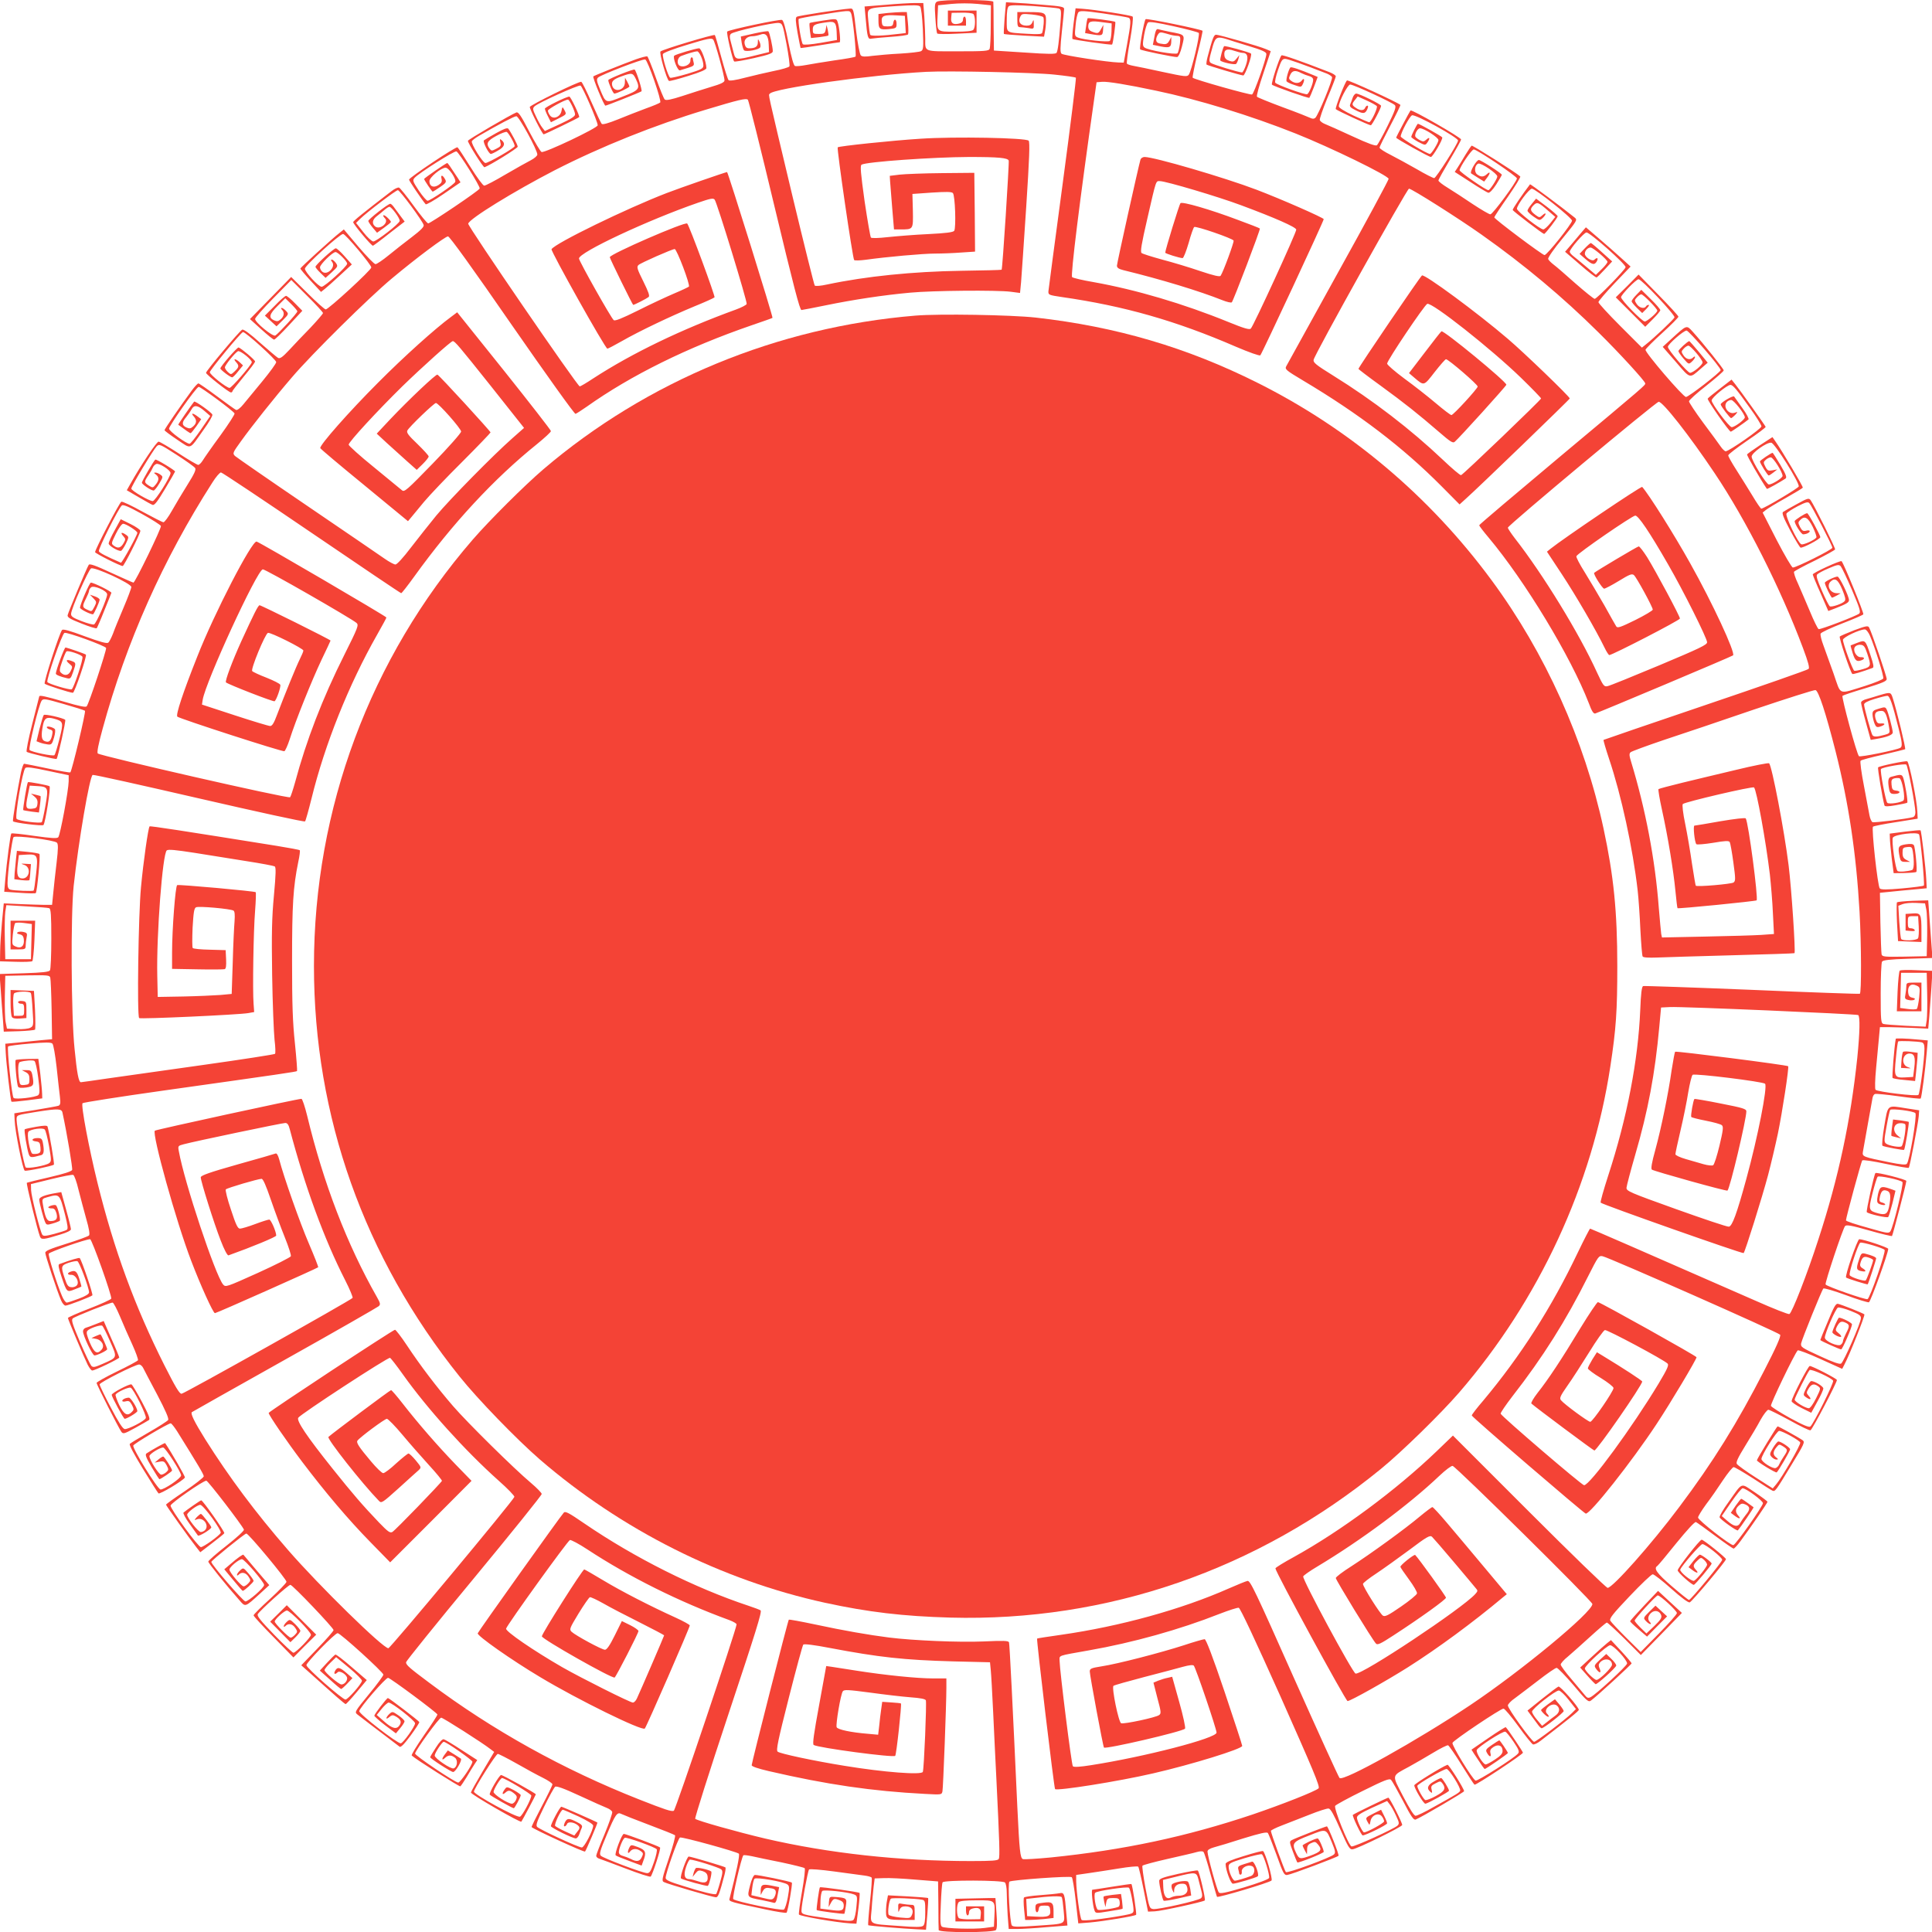
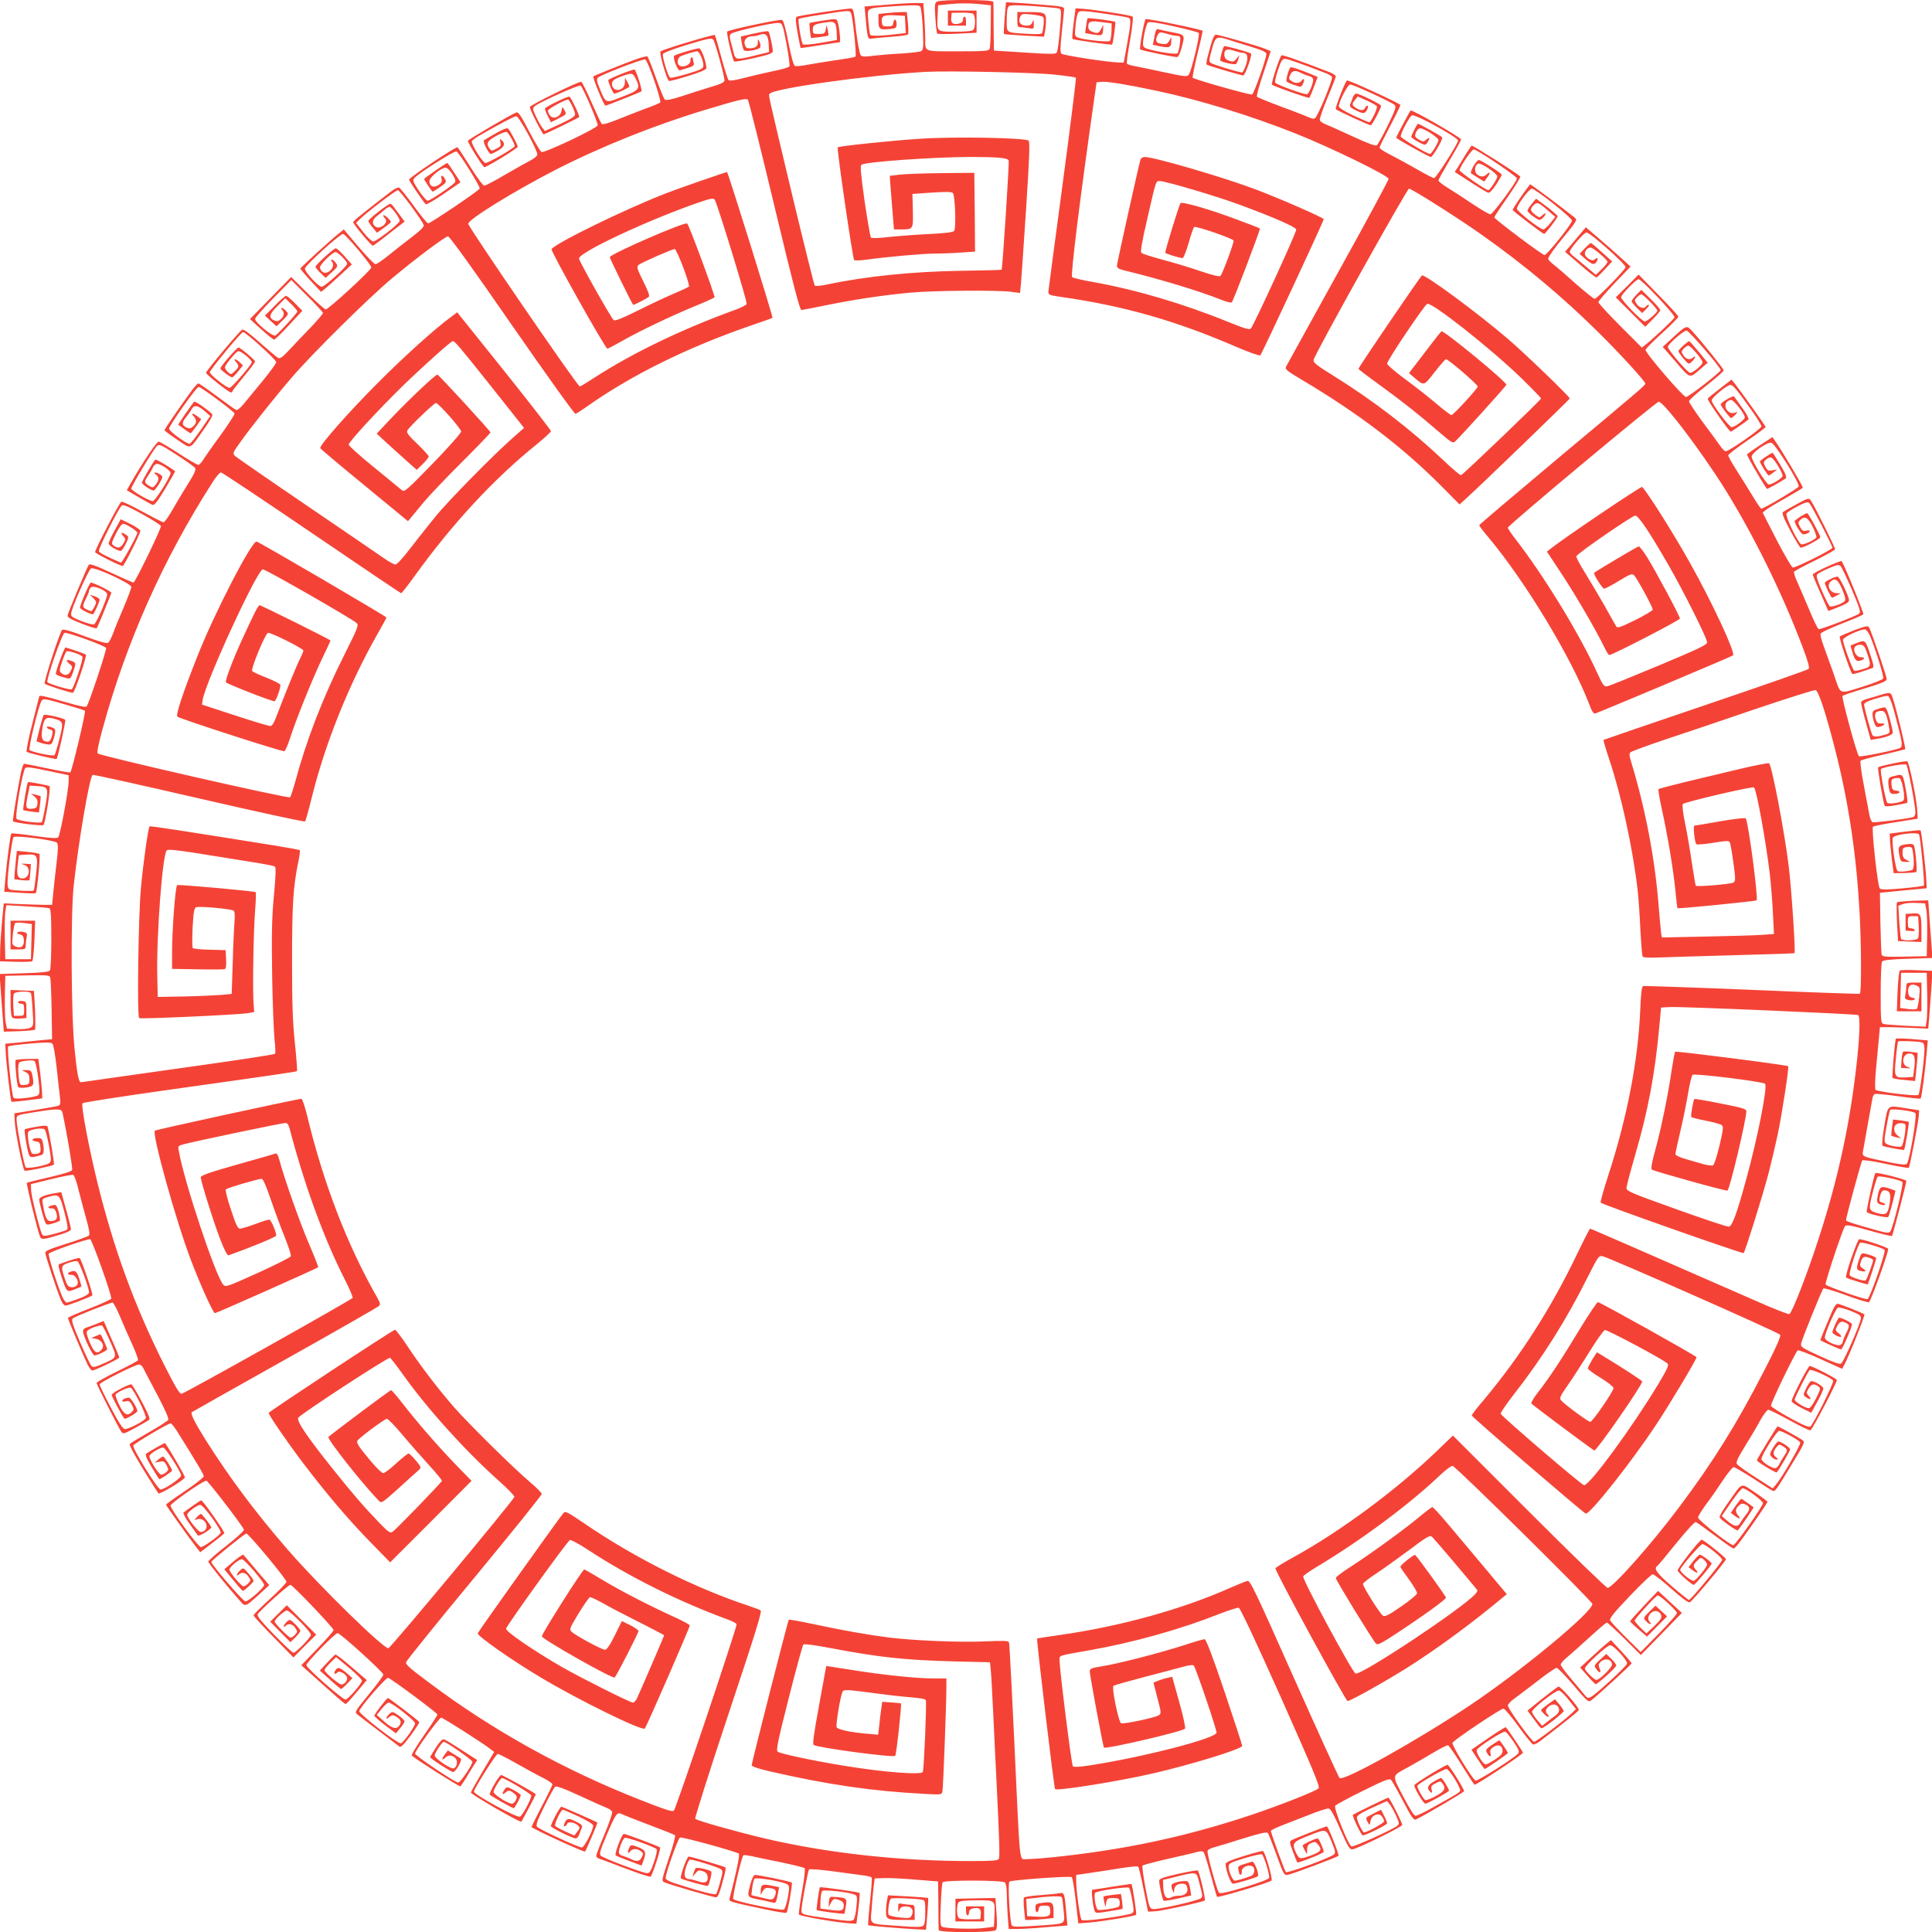
<svg xmlns="http://www.w3.org/2000/svg" version="1.0" width="1280pt" height="1280pt" viewBox="0 0 1280 1280" preserveAspectRatio="xMidYMid meet">
  <g transform="translate(0,1280) scale(0.1,-0.1)" fill="#f44336" stroke="none">
    <path d="M6208 12789 c-15 -8 -17 -22 -11 -107 3 -53 9 -100 12 -104 4 -4 64 -5 134 -1 l127 6 0 74 0 73 -95 0 -95 0 0 -50 0 -50 60 0 60 0 0 30 c0 17 -4 30 -10 30 -5 0 -10 -9 -10 -20 0 -13 -9 -22 -25 -26 -40 -10 -57 2 -53 38 l3 33 65 1 c36 1 71 -3 78 -8 15 -13 16 -90 0 -106 -8 -8 -49 -12 -120 -12 -125 0 -121 -3 -116 110 l3 65 88 9 c51 5 123 5 175 0 l87 -9 -1 -136 c0 -75 -4 -143 -7 -152 -6 -15 -30 -17 -211 -17 -230 0 -216 -6 -216 84 0 29 -3 94 -6 144 l-7 92 -55 0 c-31 0 -119 -5 -195 -12 l-139 -11 7 -76 c11 -130 15 -143 39 -137 11 2 69 8 129 12 59 4 110 11 113 16 3 5 3 40 -1 79 l-7 69 -33 0 c-17 0 -60 -3 -94 -6 l-61 -7 0 -41 c0 -59 7 -64 68 -59 49 5 52 7 52 34 0 34 -17 39 -22 7 -2 -19 -9 -23 -38 -23 -32 0 -35 3 -38 32 -4 39 14 46 99 41 l54 -3 3 -57 3 -57 -43 -5 c-111 -14 -187 -16 -192 -7 -4 5 -9 46 -13 90 -7 95 -24 86 187 101 112 7 147 7 156 -3 7 -7 14 -68 18 -149 5 -124 4 -138 -12 -147 -9 -5 -71 -12 -137 -16 -66 -3 -149 -11 -185 -15 -48 -7 -68 -6 -77 3 -7 7 -21 80 -31 162 -17 149 -18 150 -42 148 -60 -4 -341 -47 -351 -54 -10 -6 -8 -30 5 -106 10 -54 19 -99 20 -101 2 -1 59 7 127 18 68 11 127 20 132 20 8 0 -2 104 -14 136 -7 21 -9 21 -94 8 -48 -7 -89 -14 -91 -17 -2 -2 -1 -25 2 -52 l7 -47 56 6 c30 4 57 8 59 11 2 2 0 19 -4 37 l-8 33 -5 -30 c-6 -27 -10 -30 -46 -30 -38 0 -40 2 -40 29 0 32 10 37 96 49 50 7 59 -2 62 -64 l2 -54 -108 -19 c-64 -11 -112 -15 -118 -9 -10 10 -35 160 -27 168 3 3 59 14 124 24 215 34 212 34 222 14 12 -22 38 -280 30 -288 -3 -4 -66 -15 -139 -25 -73 -11 -159 -25 -190 -31 -32 -6 -65 -9 -72 -6 -9 3 -24 57 -43 152 -19 98 -33 149 -43 153 -15 6 -350 -65 -363 -77 -7 -6 35 -187 46 -198 3 -4 62 7 131 22 102 23 125 32 125 46 0 26 -21 123 -29 131 -3 4 -46 -3 -95 -14 l-88 -20 6 -42 c4 -22 11 -45 15 -49 13 -13 102 4 108 20 3 8 1 24 -5 36 -10 22 -11 21 -11 -4 -1 -28 -17 -39 -57 -39 -17 0 -25 7 -30 27 -8 30 15 53 52 53 13 0 35 5 50 10 38 15 55 -5 57 -66 l2 -49 -90 -22 c-128 -32 -132 -31 -145 20 -6 23 -15 58 -20 77 -7 25 -6 38 3 46 16 16 282 76 316 72 25 -3 27 -8 52 -140 14 -76 23 -142 19 -148 -4 -6 -50 -20 -102 -30 -52 -11 -139 -31 -193 -45 -64 -17 -102 -22 -108 -16 -5 5 -27 73 -48 151 -21 78 -40 145 -43 148 -7 6 -348 -96 -360 -109 -10 -9 41 -186 56 -195 4 -3 61 12 128 33 82 25 120 42 120 52 0 39 -34 131 -48 131 -20 0 -155 -40 -165 -49 -12 -12 23 -103 38 -97 7 2 32 10 55 17 35 11 40 16 36 33 -3 12 -6 24 -6 29 0 4 -4 7 -8 7 -5 0 -8 -10 -8 -22 1 -25 -40 -46 -68 -35 -25 10 -20 56 7 66 42 16 93 31 106 31 14 0 41 -60 41 -93 0 -21 -10 -27 -105 -56 -58 -17 -110 -29 -115 -26 -14 9 -54 140 -48 157 4 9 70 34 163 62 131 40 159 46 170 34 12 -13 75 -241 75 -271 0 -12 -25 -24 -87 -42 -49 -15 -135 -42 -192 -61 -74 -24 -108 -31 -117 -23 -6 5 -33 71 -59 145 -26 74 -52 137 -56 140 -5 3 -39 -6 -76 -19 -88 -32 -277 -108 -282 -113 -7 -6 71 -194 80 -194 8 0 225 86 239 95 7 5 -33 131 -45 144 -6 6 -175 -61 -175 -70 0 -17 32 -89 40 -89 17 0 100 40 100 47 -1 4 -7 19 -15 33 l-14 25 -1 -31 c0 -53 -71 -70 -84 -21 -7 28 7 42 64 62 67 24 73 23 93 -19 30 -64 24 -73 -88 -116 -115 -46 -110 -47 -150 49 -22 53 -24 66 -13 77 18 18 298 126 313 120 17 -6 110 -275 99 -285 -5 -5 -48 -23 -96 -40 -48 -18 -131 -50 -184 -72 -62 -25 -101 -36 -107 -30 -6 6 -36 70 -68 143 -32 73 -62 134 -68 136 -15 5 -341 -155 -341 -167 0 -16 83 -181 92 -181 7 0 228 107 235 114 6 6 -56 136 -65 136 -20 0 -162 -70 -162 -80 0 -6 9 -29 20 -50 l20 -40 50 25 c55 28 55 27 38 58 -12 22 -12 21 -18 -8 -7 -40 -55 -59 -76 -30 -8 10 -14 25 -14 32 0 11 113 73 133 73 10 0 47 -77 47 -98 0 -13 -27 -30 -100 -64 l-100 -46 -17 22 c-10 12 -29 46 -42 75 -22 45 -23 53 -10 66 21 22 291 144 305 138 13 -5 114 -239 114 -263 0 -18 -352 -185 -372 -177 -7 2 -44 64 -82 136 -54 105 -72 131 -85 126 -38 -15 -321 -180 -321 -188 0 -16 102 -178 110 -175 41 15 219 126 220 136 0 12 -41 90 -62 119 -7 8 -29 0 -81 -29 -40 -22 -76 -44 -81 -48 -9 -9 32 -90 46 -90 5 0 27 10 48 23 42 23 50 46 24 68 -13 11 -14 9 -9 -14 6 -22 2 -28 -26 -42 -31 -16 -33 -16 -46 1 -24 33 -15 51 44 83 32 18 63 29 70 27 12 -5 53 -77 53 -94 0 -12 -174 -112 -194 -112 -17 0 -96 127 -90 144 2 6 23 22 47 36 135 78 234 130 248 130 17 0 139 -223 139 -254 0 -8 -19 -25 -42 -37 -24 -12 -100 -55 -169 -95 -69 -41 -132 -74 -141 -74 -8 0 -48 54 -92 125 -43 69 -81 127 -85 129 -10 7 -321 -201 -321 -214 0 -8 84 -132 110 -163 4 -5 58 26 119 68 l112 77 -17 27 c-52 79 -67 101 -71 101 -7 0 -153 -100 -153 -106 0 -7 52 -84 57 -84 2 0 24 14 49 31 37 25 43 33 34 49 -16 31 -32 35 -25 7 5 -20 1 -29 -20 -43 -33 -21 -60 -9 -60 26 0 25 76 88 107 89 21 1 72 -75 64 -94 -6 -17 -166 -125 -183 -125 -7 0 -33 30 -58 67 -41 62 -43 68 -28 85 29 32 263 180 277 175 17 -7 159 -233 154 -246 -4 -14 -327 -231 -341 -231 -7 0 -50 53 -96 116 -46 64 -90 118 -97 121 -8 3 -31 -8 -51 -24 -190 -146 -253 -197 -253 -205 0 -13 122 -159 131 -156 5 2 54 38 109 82 l101 78 -24 32 c-13 17 -32 43 -43 58 -10 15 -23 28 -28 28 -15 0 -146 -103 -146 -114 1 -6 14 -26 30 -45 l28 -33 46 33 c25 18 46 35 46 39 0 4 -11 17 -25 30 -24 23 -37 16 -14 -7 28 -28 -35 -79 -66 -53 -23 19 -18 46 13 69 15 12 38 30 50 41 13 11 27 20 32 20 14 0 72 -79 68 -94 -4 -20 -155 -136 -175 -136 -10 1 -40 28 -66 62 l-48 61 28 28 c45 44 236 189 249 189 13 0 164 -204 171 -231 3 -12 -20 -35 -79 -80 -45 -34 -115 -89 -154 -121 -39 -32 -78 -58 -86 -58 -9 0 -59 52 -113 115 l-97 115 -26 -21 c-52 -40 -262 -232 -262 -238 0 -4 31 -41 68 -81 l69 -74 25 20 c13 10 59 51 102 91 l77 71 -47 53 c-26 30 -53 54 -59 54 -14 0 -135 -110 -135 -123 0 -4 15 -23 33 -40 l34 -33 42 38 c40 37 41 39 26 61 -9 12 -21 22 -27 22 -7 0 -6 -5 2 -15 27 -33 -32 -93 -65 -65 -8 7 -15 20 -15 29 0 19 83 101 103 101 16 0 77 -61 77 -77 0 -18 -149 -153 -169 -153 -21 0 -111 98 -111 120 0 20 231 230 253 230 16 0 187 -204 187 -222 0 -17 -284 -278 -302 -278 -7 0 -61 48 -121 108 l-108 107 -136 -139 -137 -140 75 -68 c41 -37 79 -68 85 -68 6 0 50 43 99 96 l88 95 -49 50 c-26 27 -53 49 -59 49 -6 0 -40 -29 -75 -66 l-65 -65 39 -36 38 -35 41 40 c40 40 41 42 22 62 -10 11 -23 20 -29 20 -6 0 -5 -5 2 -12 18 -18 15 -43 -8 -63 -17 -15 -24 -16 -45 -7 -37 17 -31 41 25 96 l50 50 40 -39 c22 -22 40 -43 40 -48 0 -11 -126 -148 -146 -160 -17 -9 -134 87 -134 110 0 8 54 69 120 136 l120 122 105 -105 c58 -57 105 -109 105 -114 0 -5 -37 -48 -82 -96 -46 -47 -109 -113 -141 -148 -46 -49 -62 -60 -75 -53 -9 5 -63 51 -120 101 -63 57 -108 90 -117 86 -16 -6 -240 -273 -240 -286 0 -11 151 -130 165 -130 5 0 10 3 10 8 0 4 34 47 75 97 41 49 75 94 75 100 0 10 -90 86 -109 93 -9 3 -121 -126 -121 -139 0 -9 66 -59 78 -59 5 0 23 18 40 40 l32 39 -22 21 c-27 25 -47 27 -25 2 23 -25 21 -34 -8 -62 -24 -23 -25 -23 -45 -5 -11 10 -20 24 -20 31 0 14 65 95 86 107 14 8 97 -59 92 -74 -9 -25 -134 -169 -147 -169 -20 0 -131 88 -131 104 0 14 208 266 220 266 18 0 220 -183 220 -199 0 -9 -41 -65 -91 -126 -50 -60 -106 -129 -126 -153 -20 -25 -41 -41 -49 -38 -7 3 -64 44 -127 91 -63 47 -118 85 -123 85 -5 -1 -25 -22 -44 -48 -71 -96 -180 -255 -180 -262 0 -4 38 -32 84 -63 97 -64 77 -72 175 66 35 48 61 93 58 100 -5 15 -115 93 -121 86 -21 -26 -107 -151 -105 -153 48 -36 77 -56 82 -56 3 0 20 21 38 46 l32 47 -24 18 c-31 24 -47 24 -26 1 22 -25 21 -45 -3 -67 -17 -15 -24 -16 -45 -7 -31 14 -32 33 -1 69 12 15 28 38 35 51 16 31 41 28 86 -11 l38 -33 -63 -92 c-35 -51 -68 -92 -74 -92 -22 0 -136 83 -136 100 0 19 178 272 196 277 10 3 226 -156 238 -176 3 -5 -39 -70 -94 -146 -56 -76 -108 -151 -117 -166 -10 -16 -23 -29 -30 -29 -6 0 -65 34 -129 76 -65 42 -124 77 -133 78 -13 1 -116 -153 -189 -283 l-22 -39 77 -45 c43 -25 85 -49 94 -52 12 -4 32 21 82 105 37 62 67 114 67 116 0 8 -124 83 -131 79 -10 -7 -89 -142 -89 -153 0 -11 61 -52 78 -52 5 0 22 21 37 46 26 44 26 46 8 59 -10 8 -25 14 -33 14 -12 0 -12 -2 3 -13 22 -17 22 -38 -2 -67 -18 -22 -19 -22 -45 -6 -32 21 -32 25 -3 68 13 19 26 42 30 52 3 9 14 20 22 23 19 8 95 -41 95 -60 0 -25 -102 -186 -118 -186 -23 0 -142 69 -142 83 0 16 145 256 168 280 17 17 23 14 132 -56 62 -40 117 -79 123 -88 7 -11 -6 -39 -50 -109 -33 -52 -79 -130 -103 -172 -24 -43 -50 -78 -57 -78 -7 0 -69 32 -139 70 -70 39 -133 69 -140 66 -12 -4 -174 -316 -174 -334 0 -8 166 -92 183 -92 9 0 117 215 117 233 0 7 -29 27 -65 45 l-65 32 -40 -73 c-22 -39 -40 -79 -40 -88 0 -14 57 -49 80 -49 6 0 20 21 33 46 21 45 22 46 3 60 -29 21 -42 17 -20 -7 17 -19 17 -23 3 -47 -18 -32 -37 -38 -64 -18 -19 14 -19 15 13 80 18 37 39 66 48 66 19 0 94 -48 94 -60 0 -16 -102 -201 -109 -198 -97 42 -142 65 -146 76 -5 15 130 285 152 303 9 8 44 -7 133 -56 67 -37 124 -73 126 -80 5 -13 -171 -375 -182 -375 -3 0 -69 29 -147 65 -105 49 -143 62 -149 53 -14 -22 -136 -314 -140 -334 -2 -14 15 -25 92 -55 52 -21 98 -35 101 -31 3 4 26 56 50 117 24 60 46 113 47 117 4 8 -117 68 -136 68 -9 0 -72 -147 -72 -166 0 -10 67 -44 86 -44 6 0 43 81 44 97 0 6 -14 16 -32 22 l-32 11 23 -24 c22 -23 22 -25 7 -55 -19 -35 -17 -35 -51 -19 -30 14 -31 22 -5 73 11 22 20 44 20 51 0 6 6 17 14 23 18 15 106 -23 106 -47 0 -27 -72 -193 -87 -199 -7 -3 -44 7 -83 22 -57 22 -70 31 -69 48 0 32 114 290 132 301 21 13 267 -100 267 -123 0 -9 -23 -70 -51 -136 -28 -66 -60 -143 -70 -172 -11 -28 -25 -56 -32 -61 -9 -7 -54 5 -154 42 -102 38 -145 50 -152 42 -18 -22 -123 -348 -115 -356 10 -9 169 -60 187 -60 11 0 95 246 86 253 -7 6 -126 47 -135 47 -8 0 -64 -152 -64 -173 0 -8 29 -20 72 -30 24 -6 27 -3 42 40 21 61 21 62 -10 74 -36 13 -42 4 -14 -19 21 -17 22 -20 8 -48 -14 -30 -41 -34 -65 -10 -10 9 -9 24 8 71 11 33 24 64 29 69 9 9 97 -20 106 -35 8 -13 -58 -210 -71 -216 -16 -5 -153 36 -161 48 -9 15 97 320 113 326 17 7 271 -86 276 -100 4 -14 -115 -373 -129 -387 -7 -7 -51 2 -146 30 -126 37 -168 46 -168 36 0 -2 -21 -84 -46 -181 -25 -98 -42 -181 -37 -186 8 -8 194 -52 198 -47 9 11 63 254 57 259 -15 13 -135 40 -142 32 -4 -4 -16 -45 -28 -91 l-20 -83 23 -9 c13 -5 36 -10 51 -12 25 -3 29 1 42 46 8 26 10 52 5 56 -14 13 -53 22 -53 12 0 -5 9 -12 21 -15 18 -5 20 -10 14 -39 -9 -39 -21 -49 -49 -38 -22 8 -25 38 -11 107 10 46 24 54 71 42 65 -18 66 -22 38 -134 -14 -55 -29 -104 -33 -108 -9 -9 -151 20 -165 34 -10 9 61 301 80 327 11 15 23 13 145 -22 74 -21 137 -41 142 -45 7 -7 -86 -397 -97 -408 -3 -3 -71 9 -151 26 -80 17 -150 31 -155 31 -5 0 -14 -26 -21 -57 -23 -113 -57 -318 -53 -324 6 -10 194 -33 202 -25 12 13 50 251 40 257 -11 7 -139 31 -143 27 -6 -5 -35 -181 -31 -185 2 -2 26 -6 54 -10 l50 -6 7 52 c4 29 5 54 4 56 -2 2 -18 6 -34 10 l-30 7 23 -19 c17 -14 23 -27 20 -49 -3 -25 -8 -29 -36 -32 -41 -4 -45 7 -28 88 l13 65 49 -3 c74 -4 76 -10 55 -130 -10 -57 -21 -106 -24 -109 -11 -10 -156 8 -167 22 -13 15 39 318 58 337 8 8 48 3 149 -19 l138 -29 0 -40 c-1 -60 -56 -357 -69 -371 -8 -9 -44 -7 -159 9 -81 12 -149 19 -152 16 -6 -6 -31 -192 -40 -304 l-7 -82 102 -7 c55 -4 104 -5 107 -2 9 9 32 251 24 259 -3 4 -39 10 -78 14 l-71 7 -6 -54 c-3 -30 -7 -72 -9 -94 l-2 -40 48 -6 c27 -3 50 -3 52 0 1 4 5 29 6 56 l4 50 -35 2 c-35 2 -35 2 -7 -8 44 -17 33 -89 -14 -89 -32 0 -40 24 -32 91 l8 64 51 3 c73 4 77 -3 63 -129 -6 -57 -13 -106 -16 -109 -5 -6 -132 -1 -155 6 -13 4 -18 16 -18 42 0 67 30 296 40 306 13 13 271 -20 287 -37 9 -9 9 -39 -2 -132 -8 -66 -18 -156 -22 -200 l-8 -80 -50 0 c-27 0 -99 3 -160 5 l-110 5 -12 -125 c-6 -69 -12 -155 -12 -192 l-1 -67 102 -3 c57 -2 107 0 112 4 4 3 11 65 14 137 l5 131 -82 0 -81 0 0 -95 0 -95 50 0 c46 0 50 2 50 24 0 13 3 37 6 54 6 27 3 32 -19 37 -14 4 -32 3 -39 -1 -9 -6 -6 -10 12 -14 19 -4 26 -13 28 -36 4 -42 -19 -61 -54 -45 -25 11 -25 13 -19 79 4 37 11 71 15 76 5 4 31 5 59 1 l52 -7 -3 -116 -3 -117 -85 0 -85 0 -3 135 c-2 74 0 155 3 179 l7 44 135 -8 c75 -4 142 -9 149 -12 11 -4 14 -46 14 -202 0 -108 -4 -202 -9 -210 -7 -10 -49 -15 -171 -19 l-163 -5 8 -106 c4 -58 10 -144 14 -191 l6 -85 100 3 c55 2 103 7 107 10 3 4 3 63 0 132 l-7 125 -77 3 -78 3 0 -83 c0 -46 4 -89 9 -96 5 -9 24 -12 52 -10 l44 3 0 55 c0 53 -1 55 -28 58 -15 2 -27 -1 -27 -7 0 -6 9 -11 20 -11 17 0 20 -7 20 -40 0 -39 -1 -40 -34 -40 l-34 0 -4 68 c-2 37 0 73 5 80 11 14 103 17 111 3 4 -5 9 -56 12 -114 7 -100 6 -105 -15 -116 -12 -7 -51 -11 -88 -9 l-67 3 -8 40 c-5 21 -7 100 -6 175 l3 135 147 3 c133 2 147 1 151 -15 3 -10 7 -106 9 -213 l3 -195 -77 -7 c-43 -5 -113 -11 -155 -16 l-78 -7 3 -60 c3 -67 32 -318 38 -324 1 -2 48 2 104 9 l100 13 -1 31 c0 17 -6 76 -12 131 l-13 100 -72 -1 c-40 -1 -75 -4 -78 -7 -7 -7 7 -162 16 -177 5 -8 22 -9 54 -5 50 8 53 15 40 84 -6 27 -11 31 -38 31 l-31 0 25 -13 c19 -10 25 -20 25 -47 0 -32 -3 -35 -31 -38 -29 -3 -32 0 -37 30 -10 67 -8 118 5 122 31 10 86 14 96 7 7 -4 18 -54 25 -110 11 -85 11 -105 1 -116 -16 -15 -152 -31 -164 -19 -12 12 -45 332 -36 341 4 4 69 13 144 19 102 9 140 9 149 0 7 -6 19 -76 28 -156 9 -80 18 -169 22 -197 5 -42 3 -54 -10 -59 -8 -3 -77 -15 -154 -28 l-138 -22 2 -46 c2 -70 54 -329 67 -334 12 -5 184 31 193 40 5 4 -30 211 -42 252 -2 8 -23 8 -74 -1 -39 -7 -74 -14 -77 -17 -6 -6 15 -132 27 -166 9 -23 16 -23 82 -5 18 5 21 29 11 82 -5 26 -11 31 -35 31 -37 0 -47 -18 -12 -22 24 -3 28 -8 31 -39 3 -30 -1 -37 -18 -42 -12 -3 -28 -3 -35 -1 -17 7 -40 133 -26 147 17 17 95 27 107 14 7 -7 19 -57 29 -111 16 -93 16 -100 1 -112 -23 -17 -145 -39 -156 -28 -10 10 -60 273 -60 315 0 33 -3 31 140 54 135 21 159 20 164 -7 30 -138 68 -368 64 -379 -4 -10 -58 -27 -149 -48 -79 -18 -147 -35 -151 -37 -6 -4 70 -314 87 -357 9 -22 24 -20 135 14 43 13 70 26 70 35 0 7 -14 66 -32 130 l-32 116 -35 -6 c-72 -12 -111 -27 -111 -43 0 -21 30 -134 41 -154 7 -15 14 -15 48 -5 22 6 43 15 47 18 7 8 -14 96 -26 103 -9 6 -50 -6 -50 -14 0 -4 10 -7 22 -7 17 1 24 -7 32 -32 10 -37 -1 -52 -41 -52 -23 0 -35 28 -49 112 -6 35 -5 37 32 47 79 22 79 22 115 -117 18 -72 21 -95 11 -100 -6 -5 -44 -16 -83 -27 -58 -15 -72 -16 -79 -5 -15 25 -73 255 -74 295 l-1 40 134 33 c74 18 140 31 146 28 7 -2 23 -46 35 -98 13 -51 36 -138 51 -192 19 -65 25 -103 19 -111 -5 -6 -73 -31 -150 -55 -108 -34 -140 -47 -140 -60 0 -17 77 -251 105 -316 8 -19 21 -34 29 -34 17 0 167 58 178 68 6 6 -71 234 -84 247 -4 4 -62 -13 -135 -40 -9 -3 -5 -26 14 -82 35 -105 36 -106 86 -86 23 9 44 17 46 19 1 1 -5 25 -14 53 -16 50 -27 57 -59 45 -23 -9 -20 -21 6 -20 30 1 56 -48 37 -70 -7 -8 -23 -14 -37 -12 -21 2 -28 13 -43 58 -27 80 -25 86 26 104 25 8 51 13 58 10 13 -4 77 -177 77 -206 0 -11 -22 -25 -68 -42 -37 -14 -73 -26 -80 -26 -7 0 -21 19 -31 43 -35 82 -93 268 -88 281 5 12 246 96 274 96 12 0 146 -377 140 -394 -3 -6 -68 -36 -146 -66 -78 -30 -141 -58 -141 -62 0 -9 108 -264 131 -310 11 -21 24 -38 30 -38 18 0 179 78 179 86 0 4 -23 61 -52 125 l-51 117 -51 -20 c-28 -11 -59 -23 -68 -25 -10 -3 -18 -13 -18 -23 0 -29 62 -160 76 -160 18 0 84 32 84 41 0 10 -40 99 -45 99 -2 0 -16 -6 -31 -12 l-28 -13 29 -5 c40 -7 61 -47 38 -72 -30 -33 -48 -22 -78 47 -20 49 -25 68 -16 78 14 17 86 41 98 34 6 -4 29 -50 52 -103 49 -111 51 -106 -47 -149 -54 -24 -65 -26 -77 -14 -7 8 -41 79 -75 158 -50 118 -59 146 -48 156 14 13 246 105 264 105 6 0 28 -42 49 -92 21 -51 58 -135 82 -187 23 -51 40 -98 37 -103 -4 -6 -67 -40 -140 -75 -74 -36 -134 -70 -134 -75 0 -12 145 -297 164 -324 12 -16 19 -14 92 26 43 24 84 47 91 52 9 7 -3 38 -47 121 -33 62 -64 113 -69 115 -14 5 -131 -57 -131 -69 0 -13 79 -159 86 -159 15 0 84 42 84 51 0 20 -43 89 -56 89 -20 0 -44 -11 -44 -21 0 -5 11 -7 24 -3 20 5 27 0 40 -24 14 -28 14 -32 0 -46 -30 -31 -52 -19 -84 45 -16 34 -27 65 -24 70 10 16 86 51 100 45 18 -7 107 -184 100 -201 -7 -19 -118 -76 -140 -73 -13 2 -42 47 -92 143 -41 77 -74 146 -74 153 0 13 236 132 262 132 8 0 20 -10 26 -22 6 -13 48 -92 93 -177 56 -107 79 -159 73 -169 -5 -7 -62 -44 -127 -81 -65 -37 -122 -72 -127 -77 -6 -6 28 -69 86 -164 52 -85 99 -159 104 -164 8 -8 163 84 175 105 4 5 -90 168 -131 228 -2 3 -83 -42 -123 -68 -11 -7 -5 -25 33 -90 27 -45 50 -81 52 -81 9 0 84 51 84 57 0 13 -51 93 -59 93 -5 0 -19 -9 -32 -20 l-24 -20 32 6 c27 5 33 2 47 -24 14 -27 14 -31 -3 -46 -10 -9 -25 -16 -33 -16 -16 0 -78 98 -78 123 0 14 69 57 91 57 15 -1 119 -163 119 -185 0 -19 -116 -97 -137 -93 -21 4 -187 273 -180 291 5 13 231 147 248 147 5 0 24 -24 42 -52 139 -223 177 -286 177 -299 -1 -8 -57 -52 -125 -98 -69 -46 -125 -86 -125 -90 0 -6 153 -221 201 -282 l26 -33 77 59 c42 32 79 62 82 67 5 8 -142 218 -153 218 -5 0 -97 -64 -117 -81 -5 -4 13 -38 40 -75 27 -38 52 -72 55 -77 6 -9 88 41 89 54 0 9 -61 89 -69 89 -4 0 -16 -10 -27 -21 -19 -22 -19 -22 4 -14 42 13 80 -43 50 -73 -7 -7 -19 -12 -28 -12 -17 0 -90 93 -90 115 0 15 67 65 87 65 20 0 144 -170 135 -186 -12 -21 -114 -94 -131 -94 -18 0 -201 251 -201 275 0 15 215 165 237 165 11 0 238 -296 249 -324 3 -7 -49 -54 -116 -107 -66 -51 -120 -99 -120 -105 0 -10 116 -154 208 -258 38 -44 35 -45 136 47 l60 55 -84 98 c-46 55 -85 101 -87 103 -3 5 -39 -20 -87 -62 l-40 -34 59 -71 c33 -40 61 -72 63 -72 10 0 72 57 72 66 0 6 -15 28 -34 50 -34 39 -34 39 -55 20 -12 -11 -21 -24 -21 -30 0 -6 5 -5 12 2 19 19 46 14 64 -13 16 -24 16 -27 -1 -45 -10 -11 -24 -20 -31 -20 -15 0 -94 93 -94 111 0 17 63 69 83 69 17 0 147 -152 147 -171 0 -18 -104 -109 -124 -109 -15 0 -226 244 -226 262 0 9 220 187 232 188 15 0 269 -306 266 -320 -2 -9 -51 -60 -110 -114 -60 -54 -108 -103 -108 -108 0 -6 59 -70 132 -144 l132 -135 75 76 76 75 -97 97 -98 98 -55 -55 -55 -54 67 -68 67 -68 33 32 c18 18 33 37 33 43 0 6 -16 26 -35 45 -34 33 -35 33 -55 15 -11 -10 -20 -23 -20 -29 0 -6 5 -5 12 2 19 19 46 14 64 -13 16 -24 16 -27 -1 -45 -10 -11 -23 -20 -29 -20 -13 0 -106 94 -106 107 0 15 65 73 81 73 19 0 159 -141 159 -161 0 -17 -100 -119 -116 -119 -6 0 -64 54 -128 120 -91 94 -115 124 -108 136 14 24 202 194 216 194 14 0 286 -285 286 -300 0 -6 -48 -61 -107 -122 l-107 -111 45 -40 c179 -161 243 -217 249 -217 4 0 37 36 73 79 l67 80 -100 86 c-55 48 -103 85 -108 83 -4 -1 -29 -26 -55 -54 l-48 -52 68 -61 c37 -34 70 -61 73 -61 4 0 22 16 41 36 l34 36 -39 34 c-45 39 -61 42 -76 14 -11 -21 -1 -27 17 -9 14 14 63 -17 63 -40 0 -20 -19 -41 -38 -41 -17 0 -112 81 -112 95 0 6 17 28 39 49 l38 37 87 -72 c48 -40 86 -78 84 -85 -5 -24 -93 -123 -109 -124 -20 0 -259 209 -259 228 0 18 189 212 207 212 18 0 303 -259 303 -275 0 -7 -43 -66 -96 -130 -94 -115 -96 -118 -76 -134 16 -13 96 -74 279 -213 8 -7 30 15 73 73 33 45 59 85 58 90 -3 8 -200 159 -208 159 -8 0 -90 -107 -90 -117 0 -4 32 -33 71 -63 l72 -54 28 34 c16 19 29 39 29 46 0 6 -18 24 -40 39 -39 27 -41 27 -60 10 -11 -10 -20 -23 -20 -28 0 -6 9 -2 19 7 15 13 24 15 38 7 36 -19 46 -37 31 -60 -19 -31 -48 -25 -102 23 l-50 44 33 41 c18 22 39 41 46 41 22 0 175 -120 175 -137 0 -21 -80 -133 -95 -133 -25 0 -275 194 -275 213 0 20 175 222 191 221 15 -1 322 -229 327 -243 1 -4 -38 -65 -88 -136 -49 -71 -87 -132 -82 -136 25 -24 316 -208 322 -204 4 3 23 31 42 62 19 32 42 70 52 85 l18 27 -104 67 c-56 37 -110 69 -118 71 -9 2 -29 -18 -52 -55 -21 -32 -38 -61 -38 -64 0 -9 139 -98 152 -98 17 0 63 81 51 89 -5 3 -26 17 -47 30 l-39 24 -18 -24 c-24 -31 -24 -47 -1 -26 22 21 41 21 66 2 21 -16 16 -62 -8 -71 -18 -7 -126 66 -126 85 0 17 49 91 60 91 17 0 190 -121 190 -132 -1 -22 -80 -138 -94 -138 -21 0 -286 178 -286 192 1 20 159 238 173 238 12 0 277 -169 326 -208 l25 -19 -77 -130 c-42 -71 -77 -134 -77 -139 0 -13 327 -201 334 -193 7 9 96 177 96 181 0 7 -218 128 -230 128 -12 0 -82 -119 -75 -130 5 -8 150 -90 159 -90 6 0 46 75 46 87 0 4 -21 19 -46 33 -45 23 -47 24 -60 5 -21 -28 -17 -41 5 -21 20 18 31 16 63 -11 13 -12 15 -20 6 -39 -6 -13 -18 -24 -26 -24 -27 0 -122 61 -122 78 0 17 46 92 56 92 19 0 194 -105 194 -116 0 -23 -59 -134 -75 -140 -21 -9 -305 147 -305 166 0 19 146 250 158 250 6 0 63 -29 125 -64 61 -35 140 -78 175 -95 34 -17 62 -36 62 -43 0 -6 -32 -72 -71 -146 -39 -74 -69 -135 -67 -137 19 -17 348 -168 354 -162 7 7 85 190 82 192 -9 7 -232 105 -239 105 -9 0 -69 -112 -69 -129 0 -10 144 -81 165 -81 7 0 18 12 23 28 5 15 13 35 17 44 5 13 -3 22 -34 37 -52 27 -65 26 -79 -4 -7 -16 -8 -25 -1 -25 5 0 12 7 16 16 6 17 46 12 70 -8 17 -14 16 -22 -5 -47 l-17 -22 -60 27 c-33 15 -63 32 -67 37 -7 12 38 107 51 107 4 0 51 -20 105 -45 59 -28 96 -51 96 -60 0 -31 -59 -145 -75 -145 -23 0 -282 120 -297 137 -9 12 0 37 48 135 32 66 65 124 71 130 9 7 55 -9 165 -60 84 -39 165 -75 181 -81 15 -6 30 -17 33 -25 3 -7 -20 -73 -50 -146 -31 -73 -56 -138 -56 -145 0 -7 8 -15 17 -18 10 -3 90 -33 177 -66 88 -34 163 -58 167 -54 14 17 69 187 62 193 -10 9 -227 90 -240 90 -13 0 -63 -132 -54 -142 3 -4 43 -20 89 -37 l83 -31 10 28 c23 59 18 74 -33 94 -46 17 -48 17 -58 -2 -15 -28 -12 -49 4 -27 16 21 45 22 71 3 17 -12 18 -18 7 -40 -13 -29 -34 -33 -73 -12 -14 7 -37 16 -52 20 -17 4 -27 13 -27 25 0 23 26 88 39 95 11 7 203 -62 212 -76 4 -6 -4 -44 -18 -84 -21 -61 -28 -74 -46 -74 -28 0 -288 98 -306 115 -12 11 -6 33 39 139 57 136 69 153 97 138 10 -5 92 -38 183 -72 91 -34 168 -65 172 -69 5 -4 -14 -73 -41 -154 -45 -133 -48 -148 -33 -156 24 -13 326 -101 345 -101 15 0 24 24 57 149 6 23 9 46 6 49 -7 6 -225 71 -243 72 -12 0 -61 -136 -51 -145 9 -9 172 -54 178 -49 10 11 29 89 22 95 -15 12 -95 30 -102 22 -4 -4 -11 -19 -15 -33 l-6 -25 19 24 c16 20 23 22 48 14 20 -7 30 -17 32 -35 5 -38 -16 -49 -63 -32 -22 7 -47 14 -56 14 -34 0 -42 26 -24 80 9 27 21 50 26 50 25 0 195 -53 207 -65 12 -10 10 -25 -7 -85 -11 -40 -23 -75 -26 -78 -7 -8 -90 12 -222 54 -86 26 -113 39 -113 52 0 31 82 263 95 268 14 6 375 -94 390 -107 8 -8 -16 -121 -62 -300 -5 -17 9 -21 237 -69 74 -16 138 -26 141 -22 9 10 41 193 35 199 -7 8 -229 53 -245 51 -9 -2 -22 -30 -32 -71 -20 -79 -22 -77 80 -96 34 -7 69 -15 76 -17 14 -6 20 8 30 67 l7 36 -54 11 c-58 11 -68 6 -68 -38 l0 -25 13 25 c10 18 20 24 38 22 39 -4 49 -10 49 -30 0 -10 -6 -26 -12 -35 -12 -15 -18 -15 -82 1 l-68 16 6 50 c3 27 10 54 15 59 12 12 194 -20 218 -38 13 -10 14 -21 3 -83 -7 -40 -19 -77 -26 -83 -13 -11 -319 52 -336 69 -8 8 54 277 67 290 2 3 28 0 57 -6 29 -7 118 -25 197 -41 79 -17 148 -34 152 -38 5 -5 -3 -73 -17 -152 -14 -79 -23 -149 -21 -155 5 -11 247 -53 342 -59 l39 -2 13 99 c7 55 10 102 8 105 -7 6 -258 42 -263 37 -5 -6 -25 -146 -21 -151 6 -5 180 -28 183 -24 2 2 6 25 10 51 8 52 5 54 -69 60 -39 3 -40 2 -43 -32 l-2 -35 15 28 c17 30 22 31 59 17 19 -7 26 -17 26 -35 0 -34 -16 -39 -92 -28 l-63 8 1 54 c1 29 6 57 12 63 10 10 170 -7 210 -23 22 -9 23 -12 16 -82 -3 -39 -12 -78 -19 -86 -11 -11 -37 -10 -161 8 -181 26 -184 27 -184 54 0 36 42 261 50 271 5 5 78 -1 167 -13 87 -12 177 -24 200 -27 24 -3 45 -9 48 -14 3 -4 -2 -76 -11 -160 -9 -83 -14 -153 -12 -155 4 -4 234 -23 323 -27 l60 -3 9 103 c4 57 7 105 5 107 -2 2 -63 7 -135 11 l-131 7 -6 -33 c-4 -18 -7 -52 -7 -75 0 -51 8 -55 118 -55 l72 0 0 50 c0 46 -2 50 -24 50 -13 0 -38 3 -55 6 -30 6 -31 5 -30 -27 0 -31 1 -32 9 -11 7 16 18 22 38 22 41 0 58 -23 44 -56 -11 -24 -14 -24 -79 -18 -38 4 -71 12 -75 18 -9 14 2 99 15 107 10 7 164 1 205 -7 21 -4 22 -10 22 -83 0 -56 -4 -82 -14 -90 -11 -9 -49 -10 -158 -1 -210 15 -192 4 -183 113 3 51 10 117 13 147 l7 55 60 2 c33 2 128 -3 210 -10 l150 -12 2 -155 c0 -85 1 -161 2 -167 1 -19 364 -18 379 0 8 9 9 46 4 113 l-7 99 -42 0 c-24 -1 -83 -2 -133 -3 l-90 -2 0 -75 0 -75 95 0 95 0 0 50 0 50 -60 0 -60 0 0 -30 c0 -16 5 -30 10 -30 6 0 10 9 10 20 0 13 9 22 25 26 40 10 57 -2 53 -38 l-3 -33 -65 -1 c-36 -1 -71 3 -77 8 -16 13 -17 90 -1 106 8 8 49 12 120 12 125 0 121 3 116 -110 l-3 -65 -60 -8 c-71 -10 -265 -4 -284 8 -11 6 -13 37 -8 146 3 76 8 143 12 148 9 16 397 15 413 -1 7 -7 12 -37 12 -68 0 -32 3 -98 6 -148 l7 -92 55 0 c31 0 119 5 195 12 l139 11 -7 76 c-11 137 -14 144 -45 138 -15 -3 -73 -9 -129 -13 -56 -4 -104 -11 -107 -16 -3 -5 -3 -40 1 -79 l7 -69 33 0 c17 0 60 3 94 6 l61 7 0 41 c0 61 -8 68 -68 60 -49 -6 -52 -8 -52 -35 0 -34 17 -39 22 -7 2 19 9 23 38 23 32 0 35 -3 38 -32 4 -39 -14 -46 -99 -41 l-54 3 -3 57 -3 57 43 5 c111 14 187 16 192 7 4 -5 9 -46 13 -90 7 -95 25 -85 -187 -100 -113 -8 -147 -8 -156 2 -13 14 -29 283 -16 291 18 11 403 39 413 29 5 -5 17 -76 26 -157 l17 -149 76 6 c90 8 298 42 307 51 5 5 -24 196 -31 204 -2 1 -59 -7 -127 -18 -68 -11 -127 -20 -132 -20 -8 0 2 -104 14 -136 7 -21 9 -21 95 -7 48 7 89 15 91 17 2 1 0 24 -3 51 l-7 47 -56 -6 c-30 -4 -57 -8 -59 -11 -2 -2 0 -19 4 -37 l8 -33 5 30 c6 27 10 30 46 30 34 0 40 -3 43 -24 2 -13 0 -27 -5 -32 -10 -10 -123 -28 -139 -22 -15 6 -30 102 -18 113 13 13 215 43 224 33 9 -9 30 -114 30 -149 0 -19 -8 -23 -62 -33 -141 -26 -273 -40 -282 -31 -11 11 -35 188 -36 256 l0 42 83 12 c45 6 136 21 201 31 65 11 122 16 127 12 4 -4 20 -73 36 -153 l29 -145 45 2 c45 2 318 62 331 72 7 6 -35 187 -46 198 -3 4 -62 -7 -131 -22 -102 -23 -125 -32 -125 -46 0 -26 21 -123 29 -131 3 -4 46 3 95 14 l88 20 -6 42 c-4 22 -11 45 -15 49 -13 13 -102 -4 -108 -20 -3 -8 -1 -24 5 -36 10 -21 11 -21 11 -1 1 28 20 44 53 44 22 0 29 -6 34 -27 8 -32 -15 -53 -59 -53 -15 0 -38 -5 -49 -11 -30 -16 -49 8 -51 67 l-2 49 90 22 c128 32 132 31 145 -19 6 -24 15 -59 20 -78 7 -25 6 -38 -3 -46 -16 -16 -282 -76 -316 -72 -25 3 -27 8 -52 140 -14 76 -23 142 -20 147 3 5 78 25 166 45 88 20 176 40 195 46 21 6 38 6 43 1 6 -6 27 -73 48 -151 21 -78 40 -144 42 -147 8 -7 345 93 361 108 10 9 -41 186 -56 195 -4 3 -61 -12 -128 -33 -83 -25 -120 -41 -120 -52 0 -39 34 -131 48 -131 20 0 155 40 165 49 12 12 -23 103 -38 97 -7 -2 -32 -10 -55 -17 -35 -11 -40 -16 -36 -33 3 -12 6 -24 6 -28 0 -5 4 -8 10 -8 5 0 9 10 7 22 -2 24 38 46 67 35 25 -10 20 -56 -6 -66 -43 -16 -94 -31 -107 -31 -14 0 -41 60 -41 93 0 21 10 27 105 56 58 17 110 29 115 26 14 -9 54 -140 48 -157 -4 -9 -69 -33 -164 -62 -126 -37 -160 -44 -169 -34 -12 13 -75 242 -75 271 0 11 15 20 43 28 23 6 111 32 194 59 114 35 155 44 163 36 5 -7 31 -73 58 -147 44 -123 50 -134 71 -131 23 2 330 117 339 127 6 6 -69 195 -77 195 -8 0 -211 -79 -232 -91 -17 -9 -17 -13 7 -77 14 -37 27 -69 29 -71 6 -6 175 61 175 70 0 17 -32 89 -40 89 -17 0 -100 -40 -100 -47 1 -4 7 -19 15 -33 l14 -25 1 31 c0 24 6 34 27 43 24 11 29 10 45 -9 30 -36 21 -48 -52 -75 -67 -24 -73 -23 -93 19 -30 64 -24 73 88 116 115 46 110 47 150 -49 22 -54 24 -66 13 -77 -21 -21 -309 -127 -319 -117 -8 8 -99 258 -99 273 0 4 33 21 73 36 39 15 121 47 182 71 60 24 118 43 128 41 13 -2 35 -42 77 -138 51 -116 62 -135 81 -132 32 3 329 149 329 161 0 16 -83 181 -92 181 -7 0 -228 -107 -235 -114 -6 -6 56 -136 65 -136 20 0 162 70 162 80 0 6 -9 29 -20 50 l-20 40 -50 -25 c-55 -28 -55 -27 -38 -58 12 -22 12 -21 18 8 7 40 55 59 76 30 8 -10 14 -25 14 -32 0 -11 -113 -73 -133 -73 -10 0 -47 77 -47 98 0 14 25 30 100 65 l100 45 17 -22 c10 -12 29 -46 42 -75 21 -45 23 -53 10 -66 -21 -21 -291 -144 -305 -138 -20 7 -119 253 -108 269 5 7 87 52 183 99 143 71 176 84 187 73 7 -7 43 -71 80 -141 52 -101 70 -127 83 -122 38 15 321 181 321 188 0 16 -102 178 -110 175 -40 -15 -219 -126 -220 -136 0 -20 61 -122 73 -122 15 0 157 79 157 86 0 13 -44 84 -52 84 -5 0 -27 -10 -48 -23 -42 -23 -50 -46 -24 -68 13 -11 14 -9 9 14 -6 22 -2 28 26 42 31 16 33 16 46 -1 24 -33 15 -51 -44 -83 -32 -18 -63 -29 -70 -27 -12 5 -53 77 -53 94 0 12 174 112 194 112 17 0 96 -127 90 -144 -5 -12 -17 -20 -174 -107 -57 -33 -112 -59 -121 -59 -11 0 -38 43 -83 129 -76 147 -79 132 39 196 39 21 110 63 159 92 49 30 94 52 100 50 6 -3 47 -61 90 -131 43 -69 81 -128 85 -130 8 -6 321 201 321 212 0 6 -100 156 -114 169 -2 2 -54 -30 -115 -72 l-112 -77 17 -27 c52 -79 67 -101 71 -101 7 0 153 100 153 106 0 7 -52 84 -57 84 -2 0 -24 -14 -49 -31 -37 -25 -43 -33 -34 -49 16 -31 32 -35 25 -7 -5 20 -1 29 20 43 33 21 60 9 60 -27 0 -17 -13 -32 -50 -56 -27 -18 -55 -33 -62 -33 -17 0 -66 79 -59 96 8 20 173 127 189 121 7 -2 32 -33 55 -67 35 -52 40 -66 29 -78 -22 -28 -268 -184 -281 -179 -20 8 -159 235 -153 250 7 18 319 227 338 227 8 0 52 -53 98 -116 46 -64 90 -118 97 -121 8 -3 31 8 51 24 191 147 253 197 253 205 0 18 -123 159 -135 154 -6 -2 -55 -39 -108 -81 l-97 -78 23 -31 c13 -17 32 -43 43 -58 10 -15 23 -28 28 -28 15 0 146 103 146 114 -1 6 -14 26 -30 45 l-28 33 -46 -33 c-25 -18 -46 -35 -46 -39 0 -4 11 -17 25 -30 24 -23 37 -16 14 7 -28 28 35 79 66 53 23 -19 18 -47 -11 -67 -14 -10 -39 -29 -56 -43 l-31 -24 -33 39 c-19 22 -34 47 -34 55 0 19 154 140 178 140 9 -1 39 -28 65 -62 l48 -61 -28 -28 c-45 -44 -236 -189 -249 -189 -15 0 -174 219 -174 241 0 8 21 31 48 49 26 19 95 72 154 117 59 46 113 83 121 83 8 0 58 -52 112 -115 86 -103 99 -114 115 -102 33 23 270 240 270 247 0 3 -31 40 -68 80 l-69 74 -25 -20 c-13 -10 -59 -51 -102 -91 l-77 -71 47 -53 c26 -30 51 -55 55 -57 9 -4 133 107 137 123 1 6 -13 26 -32 44 l-34 33 -42 -38 c-39 -37 -40 -40 -25 -61 22 -31 37 -29 23 2 -8 18 -8 28 1 39 29 35 81 26 81 -13 0 -19 -83 -101 -103 -101 -15 0 -77 61 -77 76 0 19 147 154 168 154 22 0 112 -97 112 -121 0 -15 -209 -208 -242 -223 -15 -8 -24 -5 -36 11 -10 12 -50 59 -89 106 -40 46 -73 91 -73 99 0 7 21 32 48 53 26 22 93 82 148 132 56 51 105 93 110 93 5 0 57 -48 117 -107 l108 -108 136 139 136 140 -79 73 -79 73 -92 -97 c-51 -54 -93 -101 -93 -104 0 -4 25 -28 56 -54 l56 -48 66 67 67 67 -39 36 -38 35 -41 -40 c-40 -40 -41 -42 -22 -62 10 -11 23 -20 29 -20 6 0 5 5 -2 12 -18 18 -15 42 7 62 24 22 57 14 67 -16 5 -17 -5 -31 -46 -71 l-52 -49 -39 38 c-21 21 -39 42 -39 47 0 12 142 167 153 167 17 0 127 -102 127 -117 0 -8 -54 -69 -120 -136 l-120 -122 -96 95 c-52 52 -100 103 -105 112 -8 15 15 44 128 163 76 80 144 145 153 145 8 0 64 -43 123 -96 66 -59 113 -94 122 -90 16 6 240 273 240 286 0 10 -150 130 -161 129 -13 0 -159 -187 -159 -203 0 -13 92 -96 107 -96 8 0 118 131 118 141 0 9 -66 59 -78 59 -5 0 -24 -19 -42 -41 l-33 -42 24 -18 c31 -24 47 -24 26 -1 -23 25 -21 34 8 62 24 23 25 23 45 5 11 -10 20 -24 20 -31 0 -14 -65 -95 -86 -107 -14 -8 -97 59 -92 74 9 25 134 169 147 169 20 0 131 -88 131 -104 0 -14 -208 -266 -220 -266 -5 0 -56 41 -114 91 -99 85 -122 118 -96 134 5 3 62 71 126 151 71 87 122 143 130 140 7 -3 64 -44 127 -91 63 -47 118 -85 123 -85 5 1 25 22 44 48 71 96 180 255 180 262 0 4 -38 32 -84 63 -97 64 -77 72 -175 -66 -35 -48 -61 -93 -58 -100 6 -15 115 -93 121 -86 16 18 107 151 104 153 -2 1 -20 14 -40 29 -20 15 -39 27 -42 27 -3 0 -19 -21 -37 -46 l-32 -47 24 -18 c31 -24 47 -24 26 -1 -22 25 -21 45 3 67 17 15 24 16 45 7 31 -14 32 -33 1 -69 -12 -15 -28 -38 -35 -50 -16 -32 -41 -29 -86 10 l-38 33 63 92 c35 51 69 92 75 92 23 0 135 -83 135 -99 0 -19 -179 -273 -196 -278 -16 -5 -234 165 -234 183 0 8 24 47 53 87 30 39 80 111 112 160 32 48 64 87 71 87 7 0 65 -34 129 -75 63 -42 121 -78 128 -81 18 -7 20 -4 126 171 85 139 90 151 74 163 -22 16 -159 92 -166 92 -5 0 -137 -216 -137 -225 0 -9 123 -84 131 -80 10 7 89 142 89 153 0 11 -61 52 -78 52 -5 0 -21 -19 -35 -42 -23 -39 -24 -44 -10 -60 9 -10 23 -18 32 -18 14 1 14 2 -1 14 -23 17 -23 38 1 67 18 22 19 22 45 6 32 -21 32 -25 3 -68 -13 -19 -26 -42 -30 -52 -3 -9 -14 -20 -22 -23 -19 -8 -95 41 -95 60 0 25 102 186 117 186 22 0 134 -62 140 -77 5 -14 -121 -233 -160 -278 l-22 -26 -114 73 c-63 40 -118 80 -124 89 -7 11 7 41 55 119 36 58 82 135 102 173 21 37 44 67 52 67 7 0 71 -32 141 -70 70 -39 132 -69 138 -66 12 4 175 316 175 333 0 9 -163 93 -180 93 -11 0 -120 -212 -120 -233 0 -7 29 -27 65 -45 l65 -32 40 73 c22 39 40 79 40 88 0 14 -57 49 -80 49 -6 0 -20 -21 -33 -46 -21 -45 -22 -46 -3 -60 29 -21 42 -17 20 7 -17 19 -17 23 -3 47 18 32 37 38 64 18 19 -14 19 -15 -13 -80 -19 -38 -39 -66 -48 -66 -22 0 -94 43 -94 57 0 12 86 182 99 196 10 10 149 -53 156 -71 5 -15 -129 -285 -151 -303 -9 -7 -46 8 -134 56 -67 37 -124 73 -127 81 -4 12 155 343 177 367 4 5 72 -21 151 -57 l144 -65 14 27 c36 68 139 328 133 334 -9 8 -151 65 -176 70 -14 2 -27 -22 -66 -117 -28 -66 -50 -121 -50 -123 0 -5 128 -62 138 -62 9 0 72 147 72 166 0 10 -67 44 -86 44 -6 0 -43 -81 -44 -96 0 -12 50 -38 58 -30 3 3 -5 14 -18 24 -20 16 -21 21 -10 43 18 33 29 39 57 26 28 -13 29 -22 3 -72 -11 -22 -20 -44 -20 -51 0 -6 -6 -17 -14 -23 -18 -15 -106 23 -106 47 0 28 72 194 87 199 8 3 46 -7 84 -22 56 -22 69 -31 68 -48 0 -31 -114 -290 -131 -301 -10 -6 -52 8 -142 50 -120 55 -127 60 -123 84 6 29 136 351 147 363 4 5 71 -15 148 -43 77 -29 147 -50 154 -48 12 5 128 326 128 354 0 9 -165 64 -192 64 -12 0 -97 -245 -87 -254 8 -7 140 -48 143 -45 5 6 56 163 56 172 0 8 -28 20 -72 31 -25 6 -28 3 -43 -44 -19 -56 -16 -66 20 -72 30 -6 32 3 4 20 -15 9 -18 19 -13 35 12 40 23 46 55 35 16 -5 29 -13 29 -17 0 -12 -41 -126 -49 -134 -8 -8 -98 20 -106 34 -9 13 56 210 70 216 16 5 153 -36 161 -48 9 -15 -97 -320 -113 -326 -14 -6 -270 84 -278 97 -6 10 115 372 129 387 9 10 43 4 159 -29 80 -23 149 -39 152 -37 5 6 95 349 95 365 0 10 -198 60 -205 52 -9 -11 -63 -254 -57 -259 15 -13 135 -40 142 -32 4 4 16 45 28 91 l20 83 -21 8 c-63 23 -77 22 -87 -5 -6 -14 -11 -40 -13 -56 -2 -26 2 -32 26 -39 15 -4 27 -4 27 1 0 4 -9 10 -21 13 -18 5 -20 10 -14 39 9 39 21 49 49 38 22 -8 25 -38 11 -107 -10 -46 -24 -54 -71 -42 -65 18 -66 22 -38 134 14 55 29 104 34 109 9 9 148 -20 164 -35 10 -9 -61 -301 -80 -327 -10 -14 -22 -13 -125 17 -109 30 -169 50 -169 56 0 17 101 390 108 397 5 5 73 -5 156 -23 81 -17 149 -29 152 -26 7 6 62 294 66 341 l3 40 -85 13 c-130 21 -121 28 -146 -117 -12 -71 -17 -128 -12 -131 11 -7 139 -31 143 -27 6 5 35 181 31 185 -2 2 -26 6 -54 10 l-50 6 -7 -52 c-4 -29 -5 -54 -4 -56 2 -2 18 -6 34 -10 l30 -7 -23 19 c-35 28 -28 77 12 81 16 2 33 -1 38 -6 10 -10 -9 -129 -23 -146 -9 -10 -82 2 -103 17 -14 11 -14 22 3 115 10 57 21 106 24 109 11 10 156 -8 167 -22 12 -15 -39 -318 -57 -336 -8 -8 -42 -4 -113 10 -177 36 -183 38 -178 69 7 38 59 333 64 358 2 12 9 24 16 26 7 3 77 -4 156 -15 78 -11 145 -18 147 -15 6 6 31 194 40 304 l7 81 -69 6 c-69 7 -143 9 -143 5 -10 -52 -26 -255 -21 -260 3 -3 38 -10 78 -13 l71 -7 6 53 c3 30 7 72 9 94 l2 40 -45 6 c-25 4 -48 4 -52 0 -3 -3 -8 -28 -10 -56 l-3 -50 35 -2 c35 -2 35 -2 8 8 -45 17 -34 89 13 89 32 0 40 -24 32 -91 l-8 -64 -51 -3 c-73 -4 -76 3 -63 129 5 57 12 106 15 109 6 6 132 1 157 -6 12 -4 17 -16 17 -42 0 -66 -30 -296 -40 -306 -11 -11 -270 20 -284 34 -5 5 -4 65 4 147 7 76 16 167 19 203 l6 65 55 0 c30 0 102 -3 160 -5 l105 -5 7 80 c3 44 10 130 14 191 l7 112 -104 4 c-57 3 -108 2 -113 -3 -4 -4 -11 -66 -14 -138 l-5 -131 82 0 81 0 0 95 0 95 -50 0 c-46 0 -50 -2 -50 -24 0 -13 -3 -37 -6 -54 -6 -27 -3 -32 19 -37 14 -4 32 -3 39 1 9 6 6 10 -12 14 -19 4 -26 13 -28 36 -4 42 19 61 54 45 25 -11 25 -13 19 -79 -4 -37 -11 -71 -15 -76 -5 -4 -31 -5 -59 -1 l-52 7 3 116 3 117 85 0 85 0 3 -135 c2 -74 0 -155 -3 -179 l-7 -43 -131 6 c-73 4 -140 9 -149 12 -16 5 -18 23 -18 202 0 108 4 203 9 211 7 10 49 15 171 19 l163 5 -8 106 c-4 58 -11 144 -14 191 l-6 85 -100 -3 c-55 -2 -103 -7 -107 -10 -3 -4 -3 -63 0 -132 l7 -125 78 -3 77 -3 0 73 c0 113 -4 120 -59 116 l-46 -3 0 -55 0 -55 34 -3 c21 -2 31 0 26 7 -3 6 -15 11 -26 11 -16 0 -19 7 -19 40 0 39 1 40 34 40 l34 0 4 -67 c2 -38 0 -74 -5 -80 -11 -15 -103 -18 -111 -4 -4 5 -9 57 -13 115 l-6 105 28 11 c16 6 56 10 89 8 l60 -3 8 -40 c5 -21 7 -100 6 -175 l-3 -135 -147 -3 c-133 -2 -147 -1 -152 15 -2 10 -6 106 -8 213 l-3 195 70 7 c39 4 108 11 155 15 l85 8 -3 60 c-3 69 -32 318 -38 324 -2 2 -49 -2 -104 -9 l-100 -13 1 -31 c0 -17 6 -76 12 -131 l13 -100 72 1 c40 1 75 4 78 7 8 7 -7 162 -16 177 -6 9 -21 11 -54 6 -50 -8 -54 -16 -40 -85 6 -27 11 -31 38 -31 l31 0 -25 13 c-19 10 -25 20 -25 47 0 32 3 35 31 38 29 3 32 0 37 -30 10 -67 8 -118 -5 -122 -31 -10 -86 -14 -96 -7 -14 9 -42 205 -31 222 13 21 161 39 173 21 9 -15 39 -332 32 -339 -4 -4 -69 -12 -144 -19 -102 -9 -140 -9 -148 0 -14 14 -56 398 -45 409 4 4 73 18 152 30 l144 23 -2 46 c-2 70 -54 329 -67 334 -12 5 -184 -31 -193 -40 -5 -4 30 -211 42 -252 2 -8 23 -8 74 1 39 7 74 14 77 17 6 6 -15 132 -27 166 -9 23 -16 23 -81 5 -19 -5 -22 -29 -12 -82 5 -26 11 -31 35 -31 37 0 47 18 12 22 -24 3 -28 8 -31 39 -3 30 1 37 18 42 12 3 28 3 35 1 17 -7 40 -133 26 -147 -14 -14 -94 -27 -107 -16 -11 9 -50 216 -42 224 12 13 159 38 168 29 10 -10 60 -272 60 -315 0 -18 -6 -30 -17 -33 -39 -11 -254 -38 -267 -33 -7 3 -16 23 -20 44 -4 21 -20 109 -37 197 -17 87 -27 162 -22 166 4 5 71 23 148 40 77 18 143 34 147 36 6 4 -57 263 -83 342 -12 37 -16 37 -84 17 -27 -9 -67 -20 -87 -26 -22 -5 -38 -16 -38 -24 0 -8 14 -67 32 -131 l32 -116 35 6 c72 12 111 27 111 43 0 21 -30 134 -41 154 -8 15 -13 16 -51 4 -38 -11 -43 -16 -42 -41 1 -16 7 -42 13 -57 9 -23 15 -27 34 -22 36 11 43 24 12 22 -25 -2 -30 3 -39 31 -10 37 1 52 41 52 23 0 35 -28 49 -112 6 -35 5 -37 -32 -47 -49 -14 -71 -14 -79 -1 -9 15 -55 182 -55 202 0 11 20 22 69 37 38 12 76 21 85 21 16 0 34 -52 75 -217 23 -89 26 -119 12 -127 -24 -15 -267 -64 -275 -56 -15 15 -117 393 -109 400 5 4 72 27 151 50 113 35 142 47 142 61 0 18 -101 315 -117 342 -7 13 -21 10 -97 -18 -49 -19 -92 -38 -97 -42 -7 -7 69 -234 83 -248 4 -4 62 13 135 40 9 3 5 26 -14 82 -34 104 -35 104 -86 85 -23 -9 -44 -17 -46 -18 -1 -2 5 -25 14 -53 16 -50 27 -57 59 -45 23 9 20 21 -6 20 -30 -1 -56 48 -37 70 7 8 23 14 37 12 21 -2 28 -13 43 -58 27 -82 26 -87 -28 -103 -27 -8 -52 -13 -58 -11 -11 5 -75 180 -75 205 0 17 111 69 145 69 9 0 24 -19 34 -42 35 -83 93 -269 88 -283 -3 -7 -57 -29 -119 -49 -185 -57 -158 -67 -210 81 -25 70 -56 156 -68 189 -13 34 -21 68 -18 76 3 8 67 38 142 67 75 29 138 56 141 61 5 8 -129 336 -144 352 -7 7 -191 -77 -191 -88 0 -4 23 -61 52 -125 l51 -117 50 19 c71 28 87 38 87 53 0 26 -63 156 -76 156 -18 0 -84 -32 -84 -41 0 -14 41 -99 48 -99 4 1 18 7 32 15 l25 14 -26 1 c-42 0 -69 48 -43 75 31 30 50 18 79 -50 20 -49 25 -68 16 -78 -14 -17 -86 -41 -98 -34 -6 4 -29 49 -52 102 -31 71 -40 100 -32 109 6 7 41 26 77 41 56 24 67 26 79 14 7 -8 41 -79 75 -158 50 -117 59 -146 48 -156 -19 -16 -256 -107 -269 -103 -6 2 -32 55 -58 118 -27 63 -62 146 -79 184 -18 37 -29 73 -26 78 3 5 65 39 138 74 72 36 132 69 134 74 3 9 -138 292 -162 326 -12 16 -19 14 -92 -26 -43 -23 -84 -47 -91 -52 -9 -7 3 -38 47 -121 33 -62 64 -113 69 -115 14 -5 131 57 131 69 0 14 -79 159 -87 159 -13 0 -83 -45 -83 -53 0 -19 44 -87 56 -87 20 0 44 11 44 21 0 5 -11 7 -24 3 -20 -5 -27 0 -40 24 -14 28 -14 32 0 46 30 31 52 19 84 -45 16 -34 27 -65 24 -70 -10 -16 -86 -51 -100 -45 -22 8 -108 188 -98 204 5 8 38 29 74 48 51 26 67 31 77 21 16 -17 153 -281 153 -296 0 -12 -238 -131 -262 -131 -7 0 -55 82 -107 182 l-93 182 21 17 c11 9 70 45 131 79 60 34 112 65 114 69 4 6 -137 244 -185 312 l-16 23 -82 -53 c-45 -30 -84 -57 -86 -62 -4 -5 90 -168 131 -228 2 -3 83 42 123 68 11 7 5 25 -33 90 -27 45 -50 81 -52 81 -9 0 -84 -51 -84 -57 0 -12 51 -93 58 -93 4 0 18 9 32 20 l25 20 -32 -6 c-27 -5 -33 -3 -47 24 -14 27 -14 31 3 46 10 9 25 16 33 16 16 0 78 -98 78 -123 0 -14 -69 -57 -91 -57 -17 1 -114 158 -114 185 0 24 100 96 130 92 23 -2 190 -269 182 -290 -5 -13 -231 -147 -248 -147 -4 0 -31 39 -60 88 -29 48 -77 124 -106 170 -29 45 -53 88 -53 95 0 7 57 50 125 97 69 46 124 88 123 92 -4 10 -171 245 -202 283 l-24 30 -76 -59 c-42 -32 -79 -62 -82 -67 -5 -9 142 -219 153 -219 5 0 97 64 117 81 5 4 -13 38 -40 75 -27 38 -52 72 -55 77 -6 9 -89 -40 -89 -52 0 -11 61 -91 69 -91 4 0 16 10 27 21 19 22 19 22 -4 14 -42 -13 -80 43 -50 73 7 7 19 12 28 12 17 0 90 -93 90 -115 0 -15 -67 -65 -87 -65 -17 0 -133 155 -133 177 0 19 103 103 125 103 16 0 41 -30 128 -152 43 -59 77 -114 77 -123 0 -15 -215 -165 -237 -165 -6 0 -22 15 -34 33 -12 17 -64 89 -116 158 -51 69 -93 133 -93 140 0 8 52 55 115 104 63 50 115 95 115 101 0 10 -132 175 -205 256 -42 46 -38 47 -140 -46 l-59 -54 88 -101 c97 -113 88 -110 165 -43 l45 39 -59 72 c-33 39 -61 71 -63 71 -10 0 -72 -57 -72 -66 0 -6 15 -28 34 -50 34 -39 34 -39 55 -20 12 11 21 24 21 30 0 6 -5 5 -12 -2 -19 -19 -46 -14 -64 13 -16 24 -16 27 1 45 10 11 24 20 31 20 15 0 94 -93 94 -111 0 -17 -63 -69 -83 -69 -16 0 -147 153 -147 172 0 17 104 108 124 108 15 0 226 -244 226 -262 0 -13 -212 -178 -230 -178 -19 0 -273 296 -268 313 2 7 51 57 111 111 59 54 107 102 107 108 0 5 -59 70 -132 144 l-132 135 -75 -76 -76 -75 97 -97 98 -98 50 50 c27 27 50 54 50 60 0 6 -28 39 -63 73 l-63 62 -32 -33 c-18 -18 -32 -37 -32 -43 0 -6 16 -25 35 -44 l35 -34 27 27 c15 15 22 27 16 27 -7 0 -15 -4 -18 -10 -11 -18 -44 -10 -61 15 -16 24 -16 27 1 45 10 11 23 20 29 20 13 0 106 -95 106 -108 0 -14 -68 -72 -83 -72 -18 0 -157 142 -157 161 0 16 100 119 116 119 20 0 244 -238 238 -253 -5 -13 -136 -137 -192 -181 l-24 -19 -144 144 c-79 79 -144 150 -144 157 0 7 48 63 106 124 l107 112 -64 58 c-35 32 -102 91 -148 130 l-84 72 -26 -30 c-14 -17 -45 -54 -69 -82 l-43 -50 101 -87 c55 -48 103 -85 108 -83 4 1 29 26 55 54 l48 52 -68 61 c-37 34 -70 61 -73 61 -4 0 -22 -16 -41 -36 l-34 -36 39 -34 c45 -39 61 -42 76 -14 11 21 1 27 -17 9 -14 -14 -63 17 -63 40 0 20 19 41 38 41 17 0 112 -81 112 -95 0 -6 -17 -28 -39 -49 l-38 -37 -63 53 c-34 29 -73 61 -86 71 -13 10 -24 23 -24 29 0 19 95 128 111 128 23 0 259 -209 259 -230 0 -14 -190 -210 -205 -210 -6 0 -63 46 -126 101 -63 56 -128 113 -146 126 -17 13 -34 30 -36 37 -3 8 39 69 95 136 98 120 100 123 80 139 -93 75 -293 223 -295 220 -50 -65 -117 -164 -115 -170 3 -9 200 -159 208 -159 8 0 90 107 90 117 0 5 -32 33 -71 63 l-72 54 -28 -34 c-16 -19 -29 -39 -29 -46 0 -6 18 -24 40 -39 39 -27 41 -27 60 -10 11 10 20 23 20 28 0 6 -9 2 -20 -8 -20 -18 -21 -18 -47 1 -36 27 -38 39 -13 64 24 24 32 21 99 -38 l45 -39 -33 -42 c-18 -22 -39 -41 -46 -41 -22 0 -175 120 -175 137 0 24 81 133 99 133 24 -1 266 -193 266 -212 0 -20 -165 -227 -182 -228 -14 0 -333 239 -333 250 0 4 40 65 90 136 49 71 86 131 82 135 -25 24 -316 208 -322 204 -4 -3 -23 -31 -42 -62 -19 -32 -42 -70 -52 -85 l-18 -27 104 -67 c56 -37 110 -69 118 -71 9 -2 29 18 53 55 20 32 37 61 37 64 0 9 -139 98 -152 98 -17 0 -63 -81 -51 -89 5 -3 26 -17 47 -30 l39 -24 18 24 c24 31 24 47 1 26 -22 -21 -41 -21 -66 -2 -21 16 -16 62 8 71 18 7 126 -66 126 -85 0 -16 -49 -91 -59 -91 -17 0 -191 121 -191 132 1 21 80 138 94 138 21 0 286 -178 286 -192 -1 -22 -160 -238 -176 -238 -8 0 -61 31 -117 68 -56 38 -130 86 -164 107 -35 21 -63 43 -63 49 0 6 34 67 75 136 41 69 75 130 75 136 0 13 -327 201 -335 192 -6 -7 -95 -175 -95 -180 0 -7 217 -128 230 -128 12 0 82 119 75 130 -5 8 -151 90 -161 90 -5 0 -44 -77 -44 -87 0 -4 21 -19 46 -33 45 -23 47 -24 60 -5 20 28 17 41 -5 21 -16 -15 -23 -16 -43 -5 -13 6 -26 17 -30 22 -9 15 13 57 30 57 27 0 122 -61 122 -78 0 -17 -46 -92 -56 -92 -19 0 -194 105 -194 116 0 23 59 134 75 140 22 9 305 -147 305 -167 0 -20 -146 -249 -158 -249 -7 0 -59 26 -115 59 -56 32 -135 75 -174 95 -40 20 -73 41 -73 48 0 6 32 71 71 145 39 74 69 136 67 138 -20 18 -348 168 -354 162 -15 -14 -80 -184 -74 -190 9 -10 220 -107 232 -107 8 0 68 113 68 129 0 10 -144 81 -165 81 -7 0 -18 -12 -23 -27 -5 -16 -13 -36 -17 -45 -5 -13 3 -22 34 -37 52 -27 65 -26 79 4 7 16 8 25 1 25 -5 0 -12 -7 -15 -15 -8 -19 -34 -19 -62 1 -27 18 -27 25 -4 53 l17 22 60 -27 c33 -15 63 -32 67 -37 7 -12 -38 -107 -51 -107 -4 0 -51 20 -105 45 -59 28 -96 51 -96 60 0 31 59 145 75 145 23 0 282 -120 297 -137 9 -12 0 -37 -48 -135 -32 -66 -65 -124 -71 -130 -9 -7 -55 9 -165 60 -84 39 -165 75 -181 81 -15 6 -30 17 -33 25 -3 7 20 73 50 146 31 73 56 138 56 144 0 7 -19 19 -42 28 -196 76 -313 117 -318 111 -15 -18 -70 -187 -63 -194 12 -11 243 -92 248 -87 2 2 16 34 30 71 l25 67 -23 10 c-96 40 -152 59 -158 53 -12 -14 -31 -82 -25 -92 3 -5 26 -16 51 -24 42 -15 46 -15 55 3 15 28 12 49 -4 28 -16 -22 -45 -23 -71 -4 -17 12 -18 18 -7 40 13 29 34 33 73 12 14 -7 37 -16 52 -20 17 -4 27 -13 27 -25 0 -23 -26 -88 -39 -95 -11 -7 -203 62 -212 76 -4 6 4 44 18 84 21 62 28 74 47 74 18 0 124 -38 278 -98 14 -6 29 -16 33 -22 8 -12 -91 -254 -111 -271 -8 -7 -19 -7 -31 -1 -10 5 -92 38 -183 71 -91 34 -168 65 -172 70 -5 4 14 73 42 155 l49 147 -33 14 c-44 19 -309 95 -329 95 -15 0 -24 -24 -57 -149 -6 -23 -9 -46 -6 -49 7 -6 225 -71 243 -72 12 0 61 136 51 145 -9 9 -172 54 -178 49 -8 -9 -29 -87 -25 -95 8 -11 97 -31 105 -22 4 4 11 19 15 33 l6 25 -19 -24 c-16 -20 -23 -22 -48 -14 -20 7 -30 17 -32 35 -5 38 16 49 63 32 22 -7 47 -14 56 -14 34 0 42 -26 24 -80 -9 -27 -21 -50 -26 -50 -21 0 -195 53 -207 63 -14 11 -13 20 14 115 17 56 29 62 90 43 16 -6 82 -26 147 -46 90 -27 117 -40 117 -53 0 -31 -82 -263 -95 -268 -12 -5 -381 99 -393 111 -3 3 11 74 31 157 21 83 36 152 34 154 -10 10 -371 84 -377 77 -10 -10 -43 -193 -36 -200 7 -8 229 -53 245 -51 9 2 22 30 32 71 20 79 22 77 -80 96 -34 7 -69 15 -76 17 -14 6 -20 -8 -30 -67 l-7 -36 54 -11 c58 -11 68 -6 68 38 l0 25 -13 -25 c-10 -18 -20 -24 -38 -22 -39 4 -49 10 -49 30 0 10 6 26 13 35 10 15 17 15 52 5 44 -13 51 -14 79 -16 17 -2 18 -8 13 -54 -4 -28 -11 -56 -16 -61 -12 -12 -194 20 -218 38 -13 10 -14 21 -3 83 7 40 19 77 26 83 9 7 58 0 170 -25 86 -19 161 -39 166 -44 10 -10 -48 -252 -66 -277 -11 -15 -26 -13 -171 18 -88 19 -177 38 -197 41 -21 4 -40 10 -42 15 -3 4 6 74 21 155 15 85 22 151 17 156 -9 9 -249 46 -334 52 l-44 3 -13 -99 c-7 -55 -10 -102 -8 -104 6 -6 259 -42 263 -37 6 5 25 146 21 150 -6 6 -179 29 -183 24 -2 -2 -7 -25 -10 -51 l-7 -47 33 -6 c80 -14 83 -13 86 25 l2 35 -15 -27 c-17 -31 -22 -32 -59 -18 -19 7 -26 17 -26 35 0 34 16 39 92 28 l63 -8 -1 -54 c-1 -29 -6 -57 -11 -62 -10 -10 -174 7 -211 22 -22 9 -23 12 -16 82 3 39 12 78 19 86 11 11 36 10 165 -8 83 -12 158 -25 166 -28 19 -7 17 -35 -9 -178 l-22 -120 -35 1 c-70 2 -365 47 -377 58 -10 9 -9 40 2 146 8 74 15 142 15 151 0 14 -22 18 -137 27 -76 7 -163 13 -193 14 l-55 3 -9 -103 c-4 -57 -7 -105 -5 -107 2 -2 63 -7 135 -11 l131 -7 6 33 c4 18 7 52 7 75 0 51 -8 55 -117 55 l-73 0 0 -50 c0 -41 3 -50 18 -50 9 0 34 -3 55 -6 37 -7 37 -6 36 27 0 30 -1 32 -9 12 -7 -17 -18 -23 -38 -23 -41 0 -58 23 -44 56 11 24 14 24 79 18 38 -4 71 -12 75 -18 7 -10 2 -72 -7 -103 -3 -10 -28 -11 -97 -7 -148 9 -138 2 -138 93 0 54 4 82 14 90 10 8 53 8 162 1 82 -6 157 -13 168 -16 17 -6 18 -13 12 -93 -10 -130 -18 -188 -26 -201 -6 -9 -54 -9 -211 2 l-204 13 -2 155 c0 85 -1 161 -2 168 -1 15 -347 17 -373 1z m775 -483 c77 -8 142 -17 145 -21 3 -3 -36 -317 -87 -698 -51 -381 -94 -703 -95 -717 -1 -24 3 -25 89 -38 412 -59 756 -157 1153 -329 89 -38 157 -62 162 -57 11 11 420 889 420 902 0 9 -282 133 -445 195 -213 81 -678 217 -742 217 -12 0 -24 -8 -27 -17 -14 -48 -156 -687 -156 -703 0 -14 11 -22 43 -30 250 -61 503 -138 656 -199 30 -12 57 -18 62 -14 11 12 191 484 186 489 -2 3 -69 29 -148 58 -183 69 -367 122 -378 110 -8 -8 -101 -311 -101 -328 0 -6 96 -36 115 -36 6 0 24 45 40 100 15 55 32 103 37 106 12 8 256 -76 261 -90 4 -10 -68 -206 -86 -233 -5 -8 -43 0 -135 31 -70 24 -183 58 -252 76 -69 19 -130 38 -137 44 -9 8 0 62 38 226 61 266 56 250 84 250 39 0 389 -104 538 -160 223 -83 362 -144 365 -161 3 -16 -282 -636 -301 -656 -9 -9 -44 1 -147 43 -299 122 -615 215 -895 265 -71 12 -135 27 -142 33 -11 10 50 505 145 1171 l17 120 37 3 c35 3 165 -18 358 -59 278 -58 627 -165 925 -284 231 -92 615 -279 615 -300 0 -8 -150 -287 -334 -618 -183 -331 -338 -612 -344 -623 -11 -20 -3 -27 111 -95 371 -221 661 -442 919 -702 l118 -119 43 39 c81 72 687 657 687 663 0 12 -303 304 -410 395 -202 173 -552 431 -569 420 -11 -6 -421 -609 -421 -619 0 -2 66 -53 148 -112 159 -116 247 -186 386 -306 75 -65 92 -76 104 -65 27 22 342 370 342 378 0 21 -416 363 -430 354 -4 -2 -54 -66 -111 -141 l-104 -136 35 -30 c66 -56 62 -57 135 37 37 47 70 85 75 85 16 0 210 -167 210 -181 0 -13 -161 -189 -174 -189 -6 0 -53 36 -105 80 -52 44 -145 117 -207 162 -63 47 -113 90 -114 99 0 21 247 388 266 396 31 12 423 -298 621 -490 73 -71 133 -133 133 -137 0 -9 -516 -504 -530 -508 -6 -2 -60 44 -122 103 -210 199 -460 392 -726 557 -111 69 -133 86 -129 104 6 36 619 1134 632 1134 18 0 332 -199 480 -304 286 -202 542 -417 775 -648 141 -139 310 -324 310 -338 0 -13 8 -7 -563 -484 -295 -247 -537 -452 -537 -456 0 -4 28 -41 62 -81 243 -290 545 -790 664 -1097 20 -55 32 -72 43 -69 30 9 906 378 913 385 17 17 -138 350 -284 610 -106 190 -274 457 -318 506 -7 7 -526 -344 -609 -411 l-22 -18 99 -150 c91 -138 227 -371 283 -487 13 -27 27 -48 31 -48 20 0 468 231 468 242 0 15 -159 312 -217 406 -25 39 -50 72 -56 72 -8 0 -280 -162 -295 -175 -8 -7 54 -105 66 -105 7 0 51 23 97 51 70 43 87 50 100 39 17 -14 125 -212 125 -229 0 -6 -52 -37 -116 -69 -98 -48 -118 -55 -126 -42 -5 8 -41 71 -79 140 -39 68 -98 167 -130 219 -33 52 -58 100 -55 106 7 19 369 268 390 269 20 1 94 -108 218 -324 99 -171 258 -489 258 -515 0 -17 -46 -39 -317 -153 -175 -73 -329 -136 -343 -138 -23 -5 -28 2 -70 92 -117 257 -357 649 -544 888 -25 33 -46 64 -46 70 0 15 977 830 999 834 25 4 203 -222 371 -473 209 -311 437 -763 585 -1158 36 -96 45 -131 37 -139 -7 -7 -314 -114 -683 -239 -369 -125 -672 -229 -675 -231 -2 -3 14 -58 36 -124 81 -240 158 -594 190 -874 6 -52 14 -170 18 -261 5 -91 11 -170 15 -176 4 -7 39 -9 94 -7 49 2 272 9 498 15 225 6 412 12 414 14 8 9 -20 430 -39 582 -29 233 -110 655 -129 676 -4 4 -102 -15 -217 -43 -115 -27 -276 -66 -359 -86 -82 -20 -153 -39 -157 -42 -3 -4 7 -65 23 -137 39 -177 76 -401 89 -537 6 -62 12 -113 14 -115 5 -5 518 46 524 52 12 12 -54 515 -72 543 -3 5 -74 -3 -168 -19 -90 -16 -167 -29 -172 -29 -10 0 1 -111 13 -123 4 -4 54 0 110 9 83 14 104 15 111 5 4 -7 15 -68 24 -135 15 -110 15 -122 1 -133 -15 -10 -241 -30 -250 -21 -2 2 -13 67 -25 145 -11 78 -31 196 -45 264 -15 71 -21 127 -16 132 14 14 463 119 472 110 17 -17 78 -353 105 -578 7 -66 17 -181 20 -256 l7 -137 -84 -6 c-46 -3 -213 -8 -371 -11 l-287 -6 -5 23 c-2 13 -9 91 -16 173 -24 319 -88 655 -184 970 -12 39 -13 52 -3 61 6 6 107 43 222 82 116 38 385 129 598 202 214 72 396 130 405 128 20 -4 67 -146 133 -405 87 -344 137 -678 159 -1063 12 -217 13 -537 2 -544 -4 -2 -326 9 -716 26 -389 16 -713 27 -720 25 -9 -4 -15 -50 -19 -159 -14 -333 -87 -713 -212 -1096 -31 -96 -54 -177 -50 -180 12 -13 940 -340 947 -334 10 10 123 370 162 517 19 72 48 195 65 275 29 140 75 440 68 446 -7 8 -743 102 -749 96 -3 -4 -13 -59 -23 -122 -22 -156 -68 -381 -108 -528 -24 -85 -30 -125 -23 -131 15 -11 496 -145 501 -139 17 16 125 472 125 525 0 16 -21 23 -170 52 -94 19 -172 32 -174 30 -8 -8 -26 -111 -21 -119 2 -4 46 -15 97 -25 51 -10 99 -23 106 -30 11 -10 8 -34 -16 -135 -16 -67 -35 -126 -42 -130 -7 -4 -36 -1 -64 7 -28 8 -81 23 -118 34 -38 11 -68 25 -68 32 0 7 15 78 34 158 19 80 42 194 51 252 10 59 23 111 29 116 13 11 466 -45 480 -59 18 -18 -49 -357 -124 -630 -63 -231 -94 -315 -116 -317 -10 -2 -167 51 -349 116 -310 111 -330 120 -329 142 1 13 27 112 58 219 85 291 131 538 159 845 l12 130 60 3 c78 4 1233 -46 1246 -53 13 -9 11 -115 -6 -283 -44 -417 -124 -794 -257 -1201 -74 -230 -176 -491 -193 -497 -7 -3 -106 36 -221 87 -773 339 -1095 479 -1099 479 -3 0 -39 -70 -80 -155 -175 -368 -381 -689 -627 -983 -43 -50 -78 -95 -77 -100 0 -10 740 -646 755 -650 27 -7 305 344 469 593 94 142 265 429 265 443 0 8 -632 361 -653 365 -6 1 -58 -77 -117 -173 -123 -204 -213 -340 -283 -428 -27 -35 -46 -67 -41 -71 30 -27 411 -311 417 -311 17 0 318 434 317 457 -1 7 -122 86 -262 171 l-38 23 -30 -47 c-16 -27 -30 -53 -30 -60 0 -6 38 -35 85 -63 47 -29 85 -59 85 -67 0 -22 -139 -224 -154 -224 -14 0 -172 116 -194 143 -11 13 -6 27 41 94 31 43 95 143 145 223 49 80 96 146 105 148 16 3 389 -196 415 -222 10 -10 -1 -35 -59 -132 -174 -289 -456 -674 -494 -674 -15 0 -548 457 -553 474 -1 6 34 58 78 115 202 259 355 502 501 794 68 134 71 139 97 134 46 -10 1166 -505 1176 -520 6 -10 -25 -81 -106 -238 -177 -345 -338 -605 -563 -904 -184 -246 -441 -535 -474 -535 -9 0 -243 227 -520 504 l-505 505 -108 -104 c-269 -258 -634 -528 -945 -700 -68 -37 -123 -71 -123 -76 0 -23 466 -879 478 -879 19 0 254 132 400 224 200 127 432 298 629 463 l26 21 -154 184 c-84 101 -193 230 -242 288 -49 58 -92 105 -97 105 -5 0 -42 -28 -82 -61 -97 -82 -329 -250 -455 -331 -57 -36 -103 -71 -103 -78 0 -13 241 -407 266 -434 10 -11 29 -3 116 54 180 117 348 238 348 250 0 9 -181 260 -204 283 -7 6 -101 -69 -98 -79 1 -5 27 -43 58 -85 30 -41 54 -82 52 -91 -2 -9 -49 -48 -106 -87 -84 -58 -106 -69 -120 -60 -19 12 -132 191 -132 210 0 6 39 37 88 69 48 32 147 103 220 157 114 86 135 98 149 87 8 -8 74 -83 146 -169 72 -85 137 -163 145 -173 14 -15 13 -19 -4 -38 -85 -95 -748 -535 -793 -527 -19 4 -354 625 -347 644 2 6 44 36 93 65 289 173 608 410 810 602 40 38 79 67 87 65 23 -5 926 -897 926 -915 0 -54 -469 -442 -811 -671 -351 -234 -836 -505 -864 -482 -6 5 -141 302 -301 660 -257 578 -291 650 -309 646 -11 -2 -67 -25 -124 -50 -314 -139 -720 -251 -1111 -307 -85 -12 -157 -23 -159 -25 -5 -5 112 -988 119 -997 12 -14 422 51 650 104 253 58 590 162 590 182 0 7 -53 168 -117 359 -80 237 -123 348 -132 348 -8 0 -71 -18 -140 -41 -152 -49 -437 -123 -543 -139 -69 -11 -78 -15 -78 -34 0 -25 88 -498 94 -504 13 -12 517 105 537 125 5 5 -12 84 -38 176 l-47 168 -30 -7 c-17 -3 -45 -12 -63 -19 l-31 -13 26 -102 c25 -92 26 -103 11 -113 -21 -16 -233 -61 -251 -54 -17 6 -64 235 -51 248 4 4 96 30 203 58 107 28 223 58 257 68 40 11 66 14 72 8 13 -13 151 -420 151 -444 0 -37 -474 -160 -833 -216 -69 -11 -112 -14 -119 -7 -9 9 -87 633 -88 699 0 38 -18 31 195 69 291 51 602 138 863 241 62 24 120 43 129 41 10 -2 106 -207 279 -593 212 -477 261 -592 250 -603 -19 -19 -239 -106 -436 -173 -441 -148 -856 -236 -1337 -285 -94 -9 -178 -14 -186 -11 -18 7 -23 54 -37 347 -30 657 -51 1077 -55 1089 -4 11 -35 12 -168 6 -163 -7 -467 6 -627 26 -134 17 -301 46 -487 86 -95 20 -175 35 -177 32 -6 -6 -246 -948 -246 -964 0 -8 40 -22 113 -39 384 -89 685 -133 1034 -151 111 -6 112 -6 117 17 5 24 26 580 26 686 l0 62 -89 0 c-105 0 -320 22 -504 51 -73 11 -148 23 -167 26 l-36 5 -47 -258 c-35 -190 -45 -259 -36 -265 32 -19 527 -85 540 -72 8 8 44 341 38 347 -2 2 -31 5 -64 7 l-60 4 -7 -50 c-4 -27 -10 -76 -13 -109 l-7 -59 -66 6 c-113 9 -203 28 -209 44 -7 19 27 220 41 238 9 12 36 10 181 -9 94 -13 214 -27 267 -31 67 -5 98 -11 102 -20 6 -16 -12 -453 -20 -474 -7 -22 -257 -3 -519 40 -205 33 -429 81 -443 94 -11 10 2 73 74 356 48 189 91 348 96 353 5 6 72 -2 175 -22 327 -62 492 -80 815 -89 l247 -6 5 -51 c3 -28 10 -154 16 -281 6 -126 15 -322 21 -435 21 -428 24 -522 16 -536 -6 -11 -42 -14 -185 -14 -472 0 -939 51 -1362 149 -186 44 -450 118 -464 131 -4 5 93 311 219 690 182 547 225 684 214 691 -8 5 -43 18 -79 30 -356 118 -754 317 -1089 546 -102 70 -126 83 -136 71 -22 -23 -565 -785 -570 -799 -5 -16 222 -176 415 -291 248 -149 674 -358 692 -340 11 11 298 669 298 683 0 5 -42 28 -92 51 -170 77 -362 176 -480 247 -65 39 -122 72 -127 73 -10 3 -281 -425 -281 -443 0 -18 466 -282 482 -273 10 6 158 294 158 308 0 6 -25 24 -55 39 l-55 27 -47 -95 c-33 -67 -53 -95 -65 -95 -21 0 -194 94 -221 119 -16 16 -14 22 46 121 35 57 69 106 75 108 6 2 46 -17 89 -41 43 -25 151 -81 241 -126 89 -45 162 -83 162 -86 0 -4 -153 -359 -180 -417 -7 -16 -19 -28 -27 -28 -18 0 -343 163 -469 235 -189 109 -376 237 -371 255 6 24 407 581 423 587 7 2 59 -25 115 -62 277 -182 608 -347 942 -469 26 -10 47 -22 47 -28 0 -29 -404 -1230 -416 -1235 -17 -6 -56 7 -229 75 -502 198 -971 458 -1392 774 -130 97 -153 117 -153 135 0 7 202 258 450 557 248 300 450 551 449 558 0 7 -32 40 -71 73 -112 94 -422 400 -517 510 -107 124 -216 267 -306 403 -37 56 -73 102 -78 102 -13 0 -837 -543 -837 -551 0 -14 120 -189 222 -324 153 -202 304 -381 453 -533 l130 -133 270 270 269 270 -105 108 c-115 119 -247 270 -352 405 -38 49 -72 88 -76 88 -7 0 -389 -286 -415 -310 -12 -11 224 -310 334 -423 17 -18 21 -16 131 83 63 57 122 111 133 120 18 18 18 19 -19 64 -21 25 -42 46 -49 46 -6 -1 -42 -30 -81 -65 -38 -36 -77 -65 -86 -65 -9 0 -45 35 -81 78 -80 95 -99 124 -90 137 15 22 181 145 195 145 8 0 55 -48 105 -108 49 -59 129 -149 176 -201 48 -52 85 -98 84 -102 -6 -14 -311 -330 -329 -339 -15 -8 -29 2 -87 62 -110 115 -176 192 -308 357 -171 214 -241 318 -228 338 15 24 594 402 608 397 6 -3 45 -53 86 -111 160 -225 410 -503 634 -703 59 -52 105 -100 104 -107 -5 -22 -822 -1003 -835 -1003 -36 0 -457 412 -664 650 -218 251 -390 482 -549 734 -73 117 -99 171 -89 180 2 2 279 158 614 346 336 188 616 349 624 356 13 12 11 20 -12 61 -198 348 -354 753 -462 1201 -15 61 -32 112 -38 112 -25 0 -963 -204 -971 -211 -21 -19 141 -603 241 -863 61 -160 145 -346 157 -346 11 0 675 296 684 304 2 3 -26 74 -62 158 -59 137 -167 443 -196 556 -7 26 -16 42 -23 40 -7 -3 -121 -36 -254 -73 -184 -52 -243 -73 -243 -85 0 -26 89 -309 132 -418 23 -61 45 -102 52 -99 154 55 316 122 316 131 0 26 -35 106 -46 106 -7 0 -49 -13 -94 -30 -45 -17 -90 -30 -100 -30 -15 0 -27 25 -60 126 -24 70 -38 129 -34 134 10 10 215 70 237 70 10 0 29 -44 61 -137 26 -76 68 -189 93 -251 25 -62 43 -118 40 -125 -3 -7 -101 -57 -218 -110 -211 -95 -214 -96 -231 -77 -52 63 -256 675 -293 882 -7 36 -6 37 32 47 70 19 653 141 673 141 14 0 22 -11 30 -42 100 -379 228 -728 367 -1000 30 -59 52 -112 49 -117 -9 -14 -1113 -633 -1133 -635 -14 -1 -41 45 -114 189 -196 390 -333 763 -443 1208 -57 231 -111 516 -99 528 5 5 247 43 538 84 789 111 877 124 883 129 2 3 -4 85 -14 183 -15 141 -19 256 -19 548 0 371 7 487 41 654 9 40 13 75 10 78 -3 3 -72 16 -153 29 -623 100 -837 133 -842 129 -9 -10 -41 -231 -57 -404 -17 -178 -27 -852 -12 -866 7 -8 662 22 723 33 l39 7 -4 55 c-7 85 -1 481 10 615 5 65 7 121 4 124 -6 7 -506 52 -520 47 -12 -5 -34 -293 -34 -448 l0 -107 168 -3 c92 -2 173 -1 180 1 9 2 12 21 10 65 l-3 61 -105 3 c-58 1 -108 6 -113 11 -4 4 -4 65 -1 135 6 102 10 129 23 135 18 9 229 -10 248 -22 8 -5 10 -27 7 -70 -3 -34 -9 -156 -12 -272 l-7 -210 -75 -7 c-41 -3 -151 -8 -245 -10 l-170 -3 -3 140 c-6 272 35 809 63 831 10 8 59 3 182 -16 92 -15 247 -40 344 -55 97 -15 182 -31 189 -35 9 -6 8 -49 -5 -191 -14 -150 -16 -248 -12 -529 3 -190 11 -383 16 -430 6 -47 7 -88 3 -92 -4 -4 -216 -37 -472 -73 -256 -36 -542 -77 -637 -90 -94 -14 -174 -25 -177 -25 -15 0 -26 59 -42 221 -23 222 -26 886 -6 1079 32 295 106 728 126 736 7 3 324 -68 706 -156 382 -88 697 -157 701 -152 4 4 23 72 43 152 88 359 247 755 434 1084 34 60 62 111 62 115 0 7 -839 498 -860 503 -31 7 -281 -476 -393 -762 -95 -239 -144 -387 -132 -398 16 -14 696 -234 709 -229 6 3 22 38 35 78 39 124 148 394 211 527 33 69 60 126 60 128 0 6 -459 234 -470 234 -10 0 -38 -57 -122 -240 -58 -128 -109 -263 -101 -271 14 -13 314 -130 322 -125 13 8 43 96 38 109 -3 8 -44 28 -91 47 -47 18 -90 38 -95 44 -11 13 85 245 104 253 16 6 235 -104 235 -117 0 -6 -11 -32 -24 -58 -24 -48 -101 -237 -151 -369 -20 -54 -32 -73 -45 -73 -10 0 -116 32 -235 71 l-217 71 5 32 c19 118 359 857 398 864 15 3 583 -323 621 -355 16 -14 10 -30 -81 -212 -145 -289 -252 -568 -326 -844 -14 -50 -29 -95 -33 -99 -11 -11 -1258 274 -1274 290 -7 7 4 62 32 164 156 572 400 1121 727 1631 23 37 49 67 57 67 7 0 277 -180 600 -400 323 -220 590 -400 594 -400 4 0 43 50 87 111 253 351 527 647 813 877 50 41 92 79 92 86 0 6 -140 186 -310 399 l-311 388 -40 -30 c-105 -77 -312 -263 -484 -436 -190 -190 -390 -416 -383 -434 1 -5 133 -116 292 -246 l289 -238 21 25 c12 14 50 61 86 104 36 43 149 162 253 265 103 103 187 191 187 194 0 8 -340 379 -352 383 -10 4 -187 -163 -313 -296 l-89 -95 69 -64 c39 -35 98 -89 133 -120 l63 -56 39 38 c22 22 40 44 40 51 0 6 -34 43 -75 83 -61 58 -73 75 -66 89 13 25 177 182 189 182 17 0 167 -170 167 -189 0 -10 -84 -105 -187 -211 -173 -178 -189 -192 -205 -178 -10 8 -93 76 -185 152 -93 75 -168 143 -168 150 0 18 189 223 356 387 133 129 322 299 334 299 14 -1 42 -34 250 -295 l222 -280 -78 -69 c-127 -112 -413 -403 -503 -511 -45 -55 -121 -151 -168 -212 -50 -66 -93 -113 -103 -113 -9 0 -41 17 -71 38 -30 21 -261 179 -514 351 -253 172 -468 321 -478 330 -17 17 -16 21 39 97 71 99 220 287 338 424 132 155 512 530 661 654 166 139 353 278 373 280 10 1 163 -211 424 -589 225 -324 414 -589 421 -587 6 2 39 23 72 46 297 211 671 395 1095 541 73 25 136 47 138 49 5 5 -295 966 -301 966 -9 0 -312 -105 -400 -139 -265 -102 -738 -332 -763 -372 -7 -11 356 -659 370 -659 5 0 48 23 96 50 115 66 323 165 480 230 69 28 129 55 134 60 6 6 -165 470 -181 489 -12 15 -513 -203 -513 -223 0 -9 151 -316 155 -316 8 0 88 41 102 52 9 7 0 33 -35 104 -41 82 -45 96 -32 108 14 14 224 106 240 106 14 0 105 -240 94 -249 -5 -4 -49 -25 -99 -46 -49 -21 -157 -71 -238 -112 -109 -54 -152 -71 -161 -64 -18 15 -228 388 -230 408 -3 40 459 256 789 370 84 29 101 32 110 20 17 -23 217 -677 212 -691 -3 -7 -34 -23 -69 -36 -363 -132 -687 -288 -946 -456 -45 -30 -86 -54 -91 -54 -15 0 -742 1061 -739 1078 6 32 304 215 573 354 307 157 661 299 1000 401 219 66 268 78 280 66 5 -5 84 -321 175 -702 128 -534 169 -692 180 -691 8 1 83 15 165 32 175 36 378 67 555 83 145 14 576 18 667 6 l61 -8 7 73 c3 40 19 264 34 498 21 324 25 428 16 438 -17 19 -491 28 -715 13 -191 -12 -541 -49 -550 -57 -7 -7 99 -737 109 -747 4 -4 39 -3 77 2 135 19 378 41 459 41 45 0 123 3 174 7 l91 6 -2 261 -3 261 -215 -2 c-118 -1 -244 -6 -280 -10 l-65 -8 2 -35 c1 -19 8 -99 14 -177 l12 -143 41 0 c88 0 86 -2 84 124 l-3 111 128 9 c95 6 131 6 140 -3 15 -15 22 -230 9 -250 -7 -10 -54 -16 -173 -22 -90 -4 -210 -14 -267 -20 -61 -7 -107 -8 -112 -3 -4 5 -23 114 -42 242 -26 188 -30 234 -20 241 31 19 472 50 712 51 197 0 257 -6 263 -24 4 -12 -41 -718 -47 -723 -2 -2 -122 -5 -267 -7 -321 -5 -630 -36 -890 -91 -40 -9 -76 -12 -81 -7 -4 4 -71 273 -149 598 -172 722 -158 660 -149 673 21 35 667 125 1035 145 151 8 716 -4 848 -18z" />
-     <path d="M6065 10709 c-916 -76 -1779 -433 -2465 -1018 -124 -106 -358 -339 -468 -466 -681 -787 -1052 -1785 -1052 -2825 0 -995 332 -1931 965 -2720 120 -150 378 -416 530 -548 542 -468 1205 -801 1892 -951 286 -62 515 -89 829 -98 1039 -28 2035 316 2854 986 135 110 396 365 518 506 529 613 881 1371 1001 2160 38 249 46 366 46 665 0 361 -24 598 -91 910 -126 586 -387 1165 -742 1646 -410 556 -939 1002 -1551 1308 -467 234 -936 372 -1469 432 -164 18 -641 26 -797 13z" />
  </g>
</svg>